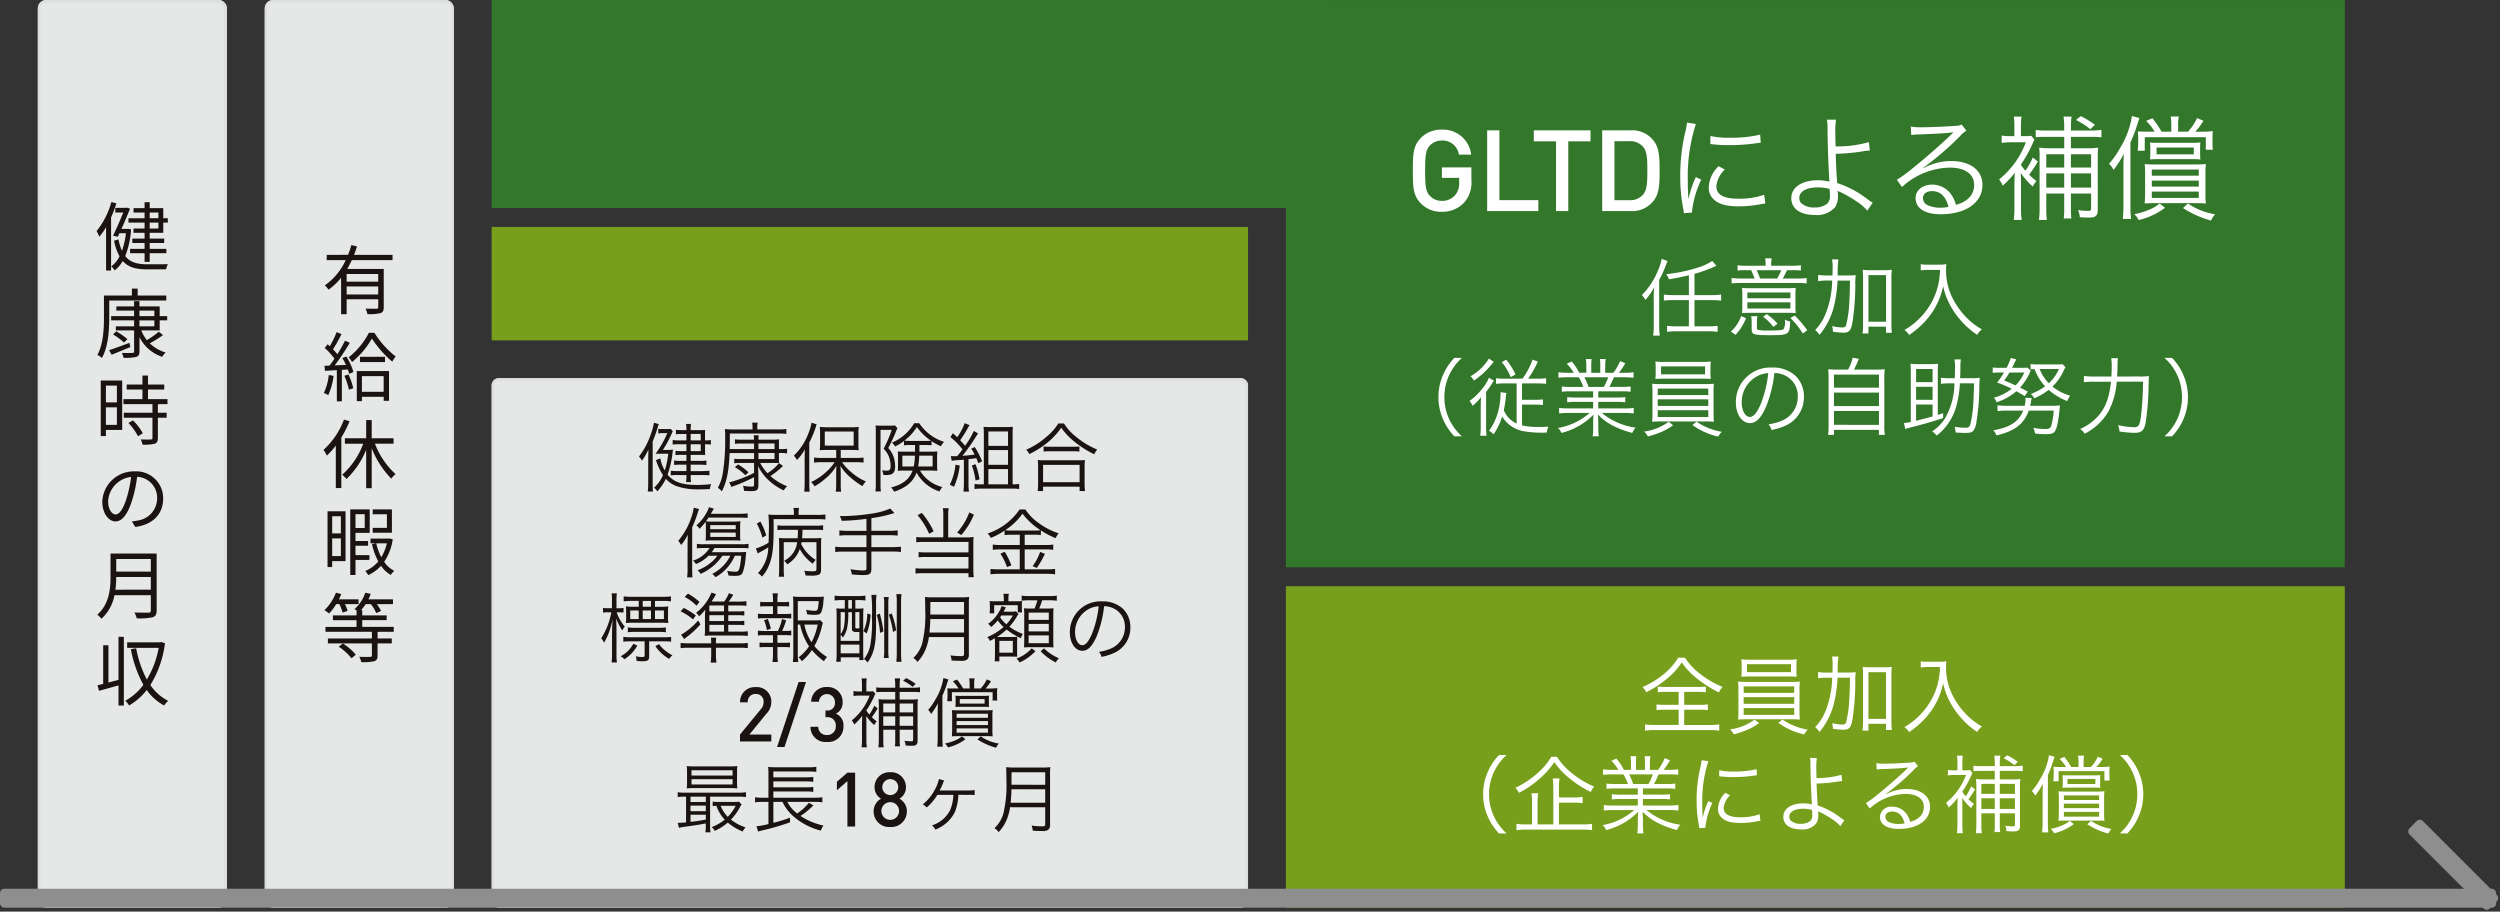
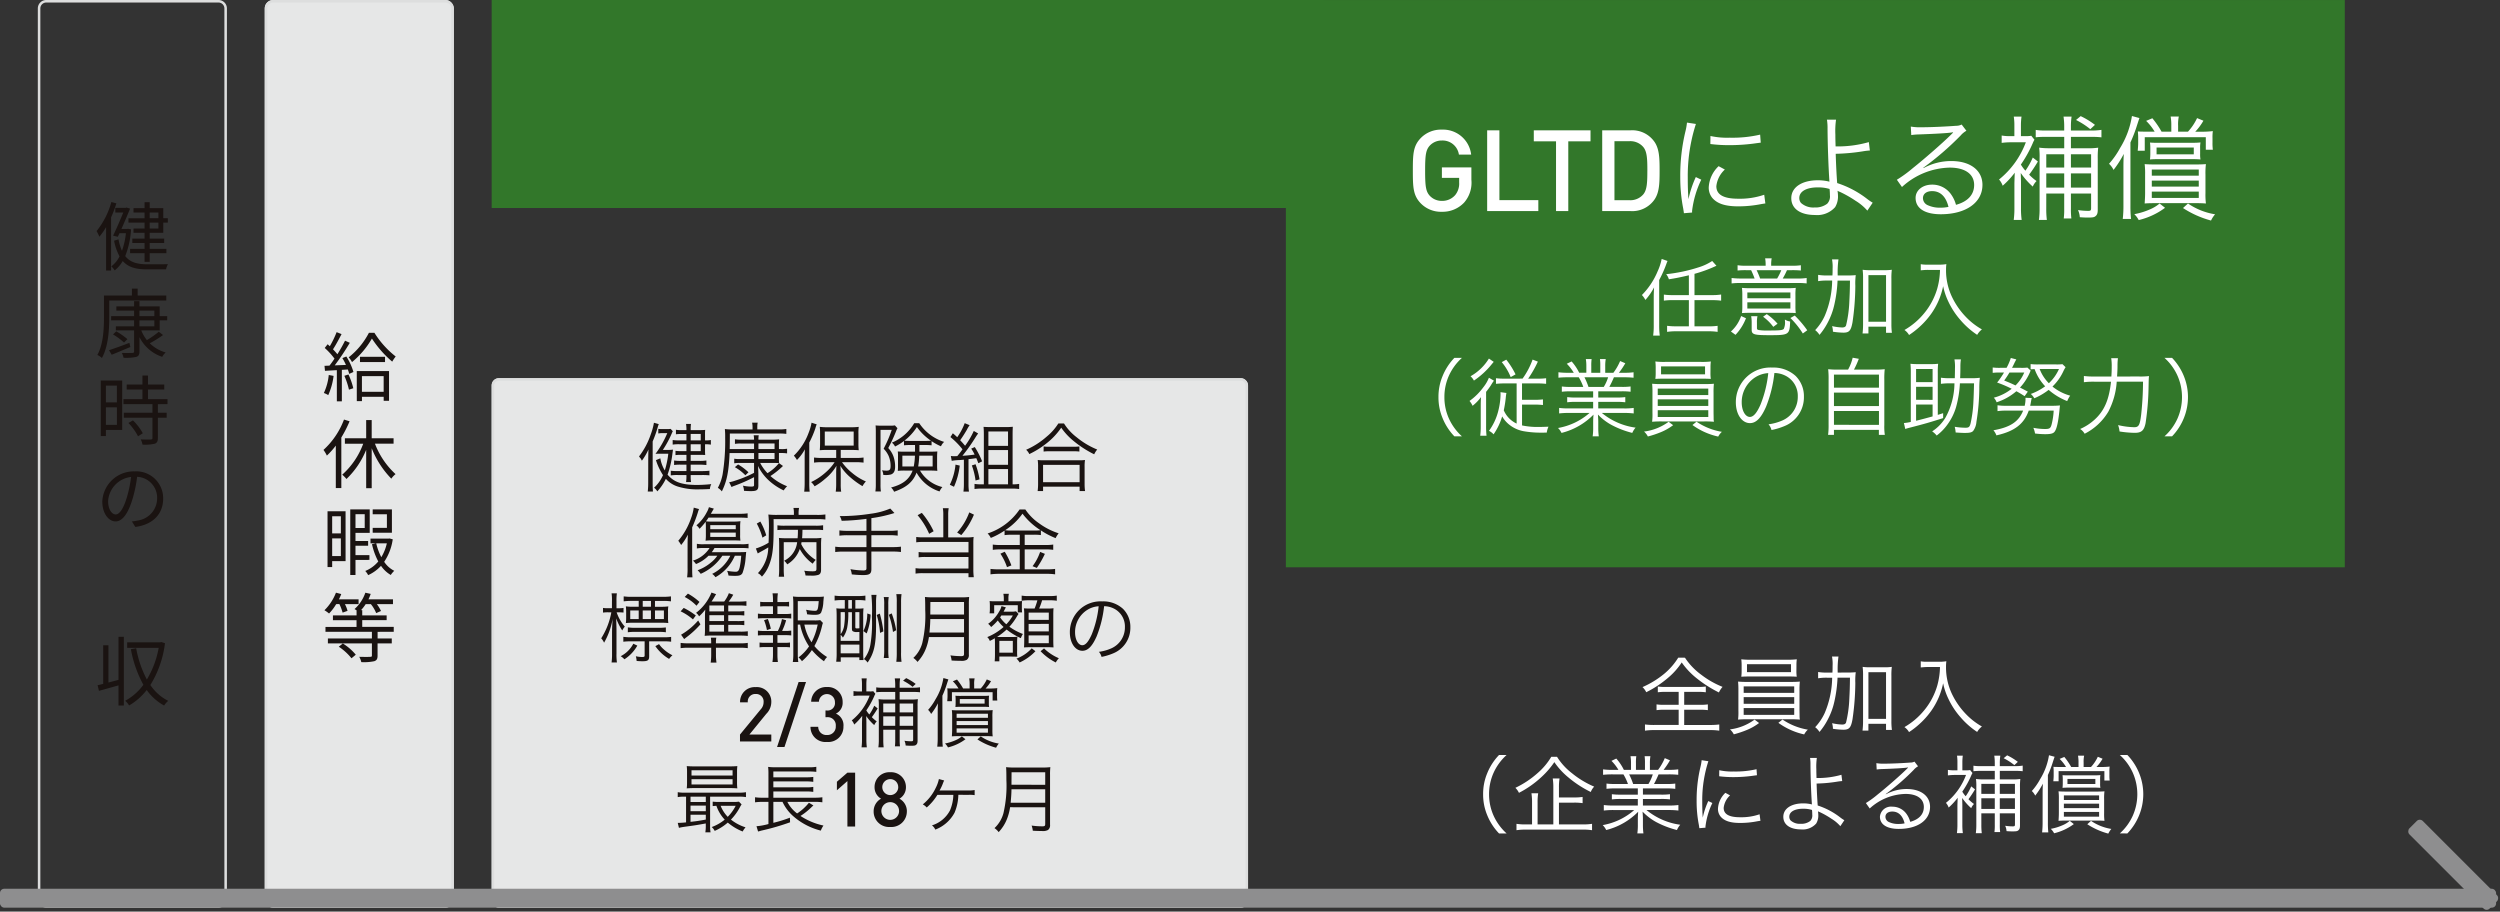
<svg xmlns="http://www.w3.org/2000/svg" width="420" height="153.146" viewBox="0 0 420 153.146">
  <rect x="0" y="0" width="420" height="153.146" fill="#333333" stroke="none" />
  <g transform="translate(-340.157 -324.567)">
    <g transform="translate(556.182 423.049)">
-       <path d="M614.438,368.5V422.51h-177.9V368.5" transform="translate(-436.535 -368.504)" fill="#779f1c" />
      <path d="M8.112.641V2.814H5.724a8.176,8.176,0,0,1-1.33-.071v.972a8.393,8.393,0,0,1,1.33-.071H8.112V6.2H4.052a11.789,11.789,0,0,1-1.6-.086V7.159a10.847,10.847,0,0,1,1.587-.1h9.335a10.577,10.577,0,0,1,1.558.1V6.116a11.615,11.615,0,0,1-1.573.086H9.041V3.643H11.7a8.2,8.2,0,0,1,1.315.071V2.742a8.088,8.088,0,0,1-1.315.071H9.041V.641h2.316a8.305,8.305,0,0,1,1.315.071V-.26a7.915,7.915,0,0,1-1.287.071H5.9A8.023,8.023,0,0,1,4.609-.26V.712A8.5,8.5,0,0,1,5.939.641ZM8.04-5.106A11.182,11.182,0,0,1,5.624-2.347,15.555,15.555,0,0,1,2.036-.16,2.8,2.8,0,0,1,2.665.7a17.812,17.812,0,0,0,3.674-2.43A11.738,11.738,0,0,0,8.626-4.306a12.5,12.5,0,0,0,2.616,2.745,20.272,20.272,0,0,0,3.631,2.3A3.833,3.833,0,0,1,15.488-.2a14.707,14.707,0,0,1-3.531-2,11.147,11.147,0,0,1-2.788-2.9ZM27.9-3.805a7.427,7.427,0,0,1,.057-1.029,11.877,11.877,0,0,1-1.63.071H20.263a11.749,11.749,0,0,1-1.63-.071,8.281,8.281,0,0,1,.057,1.029v.9a7.265,7.265,0,0,1-.057,1c.429-.029.944-.043,1.6-.043h6.1c.658,0,1.187.014,1.615.043a6.874,6.874,0,0,1-.057-1Zm-.915-.2v1.33H19.591v-1.33ZM18.147,3.8a9.894,9.894,0,0,1-.057,1.5,15.983,15.983,0,0,1,1.615-.057h7.148a15.8,15.8,0,0,1,1.615.057c-.029-.272-.043-.386-.043-.486V4.572L28.412,3.8V.469a13.58,13.58,0,0,1,.057-1.558c-.429.043-.9.057-1.615.057H19.705a15.984,15.984,0,0,1-1.615-.057A14.069,14.069,0,0,1,18.147.469Zm.886-4.074h8.492V.812H19.034Zm0,1.8h8.492V2.642H19.034Zm0,1.83h8.492V4.5H19.034ZM20.863,5.3a8.815,8.815,0,0,1-4.131,1.644,2.813,2.813,0,0,1,.643.829,16.644,16.644,0,0,0,2.187-.729,9.211,9.211,0,0,0,2.059-1.172Zm4,.543A11.638,11.638,0,0,0,29.2,7.788a2.927,2.927,0,0,1,.615-.8,10.7,10.7,0,0,1-4.26-1.7ZM34.83-2.6a16.063,16.063,0,0,1,.129-2.7H33.872a6.543,6.543,0,0,1,.1,1.558c0,.443,0,.743-.029,1.144h-.829a8.471,8.471,0,0,1-1.573-.1v1.058a8.519,8.519,0,0,1,1.5-.1H33.9A15.688,15.688,0,0,1,32.643,4.2a8.788,8.788,0,0,1-1.6,2.373,3.248,3.248,0,0,1,.729.8,11.022,11.022,0,0,0,1.444-2.187,11.8,11.8,0,0,0,1.044-2.873,22.381,22.381,0,0,0,.543-4.06h2.087c-.014,1.53-.043,2.33-.114,3.688a19.955,19.955,0,0,1-.543,3.846c-.1.243-.286.343-.672.343A8.643,8.643,0,0,1,33.887,5.9a3.6,3.6,0,0,1,.143.944A12.8,12.8,0,0,0,35.774,7c.986,0,1.287-.329,1.544-1.758a43.805,43.805,0,0,0,.472-6.09,11.275,11.275,0,0,1,.071-1.816,13.938,13.938,0,0,1-1.487.057ZM39.991,6H42.95V7.031h.986a10.227,10.227,0,0,1-.086-1.4V-2.061a10.817,10.817,0,0,1,.071-1.5,8.217,8.217,0,0,1-1.244.071h-2.4a8.186,8.186,0,0,1-1.258-.071,11.07,11.07,0,0,1,.071,1.5V5.515A13.2,13.2,0,0,1,39,7.145h.986Zm0-8.663H42.95V5.172H39.991Zm12.023-.872a12.429,12.429,0,0,1-.457,3.116,11.567,11.567,0,0,1-2.2,4.16,11.991,11.991,0,0,1-3.317,2.816,2.564,2.564,0,0,1,.772.843,13.526,13.526,0,0,0,1.8-1.4,13.581,13.581,0,0,0,1.93-2.173,12.315,12.315,0,0,0,2-4.632,11.264,11.264,0,0,0,.9,2.645,13.151,13.151,0,0,0,2.044,3.088,13.4,13.4,0,0,0,2.773,2.445,3.155,3.155,0,0,1,.8-.915,11.636,11.636,0,0,1-2.673-2.073,12.777,12.777,0,0,1-2.144-2.959,10.425,10.425,0,0,1-1.215-4.989,7.4,7.4,0,0,1,.057-.944,6.8,6.8,0,0,1-1.33.086H49.869a5.366,5.366,0,0,1-1.086-.071v1.029c.472-.043.815-.071,1.086-.071ZM-20.794,24.424a9.04,9.04,0,0,1-2.173-2.959,8.668,8.668,0,0,1-.772-3.631,8.668,8.668,0,0,1,.772-3.631,9.04,9.04,0,0,1,2.173-2.959h-1.272a9.622,9.622,0,0,0-1.987,3.074,8.965,8.965,0,0,0-.686,3.517,8.965,8.965,0,0,0,.686,3.517,9.622,9.622,0,0,0,1.987,3.074ZM-12,22.909v-3.66h2.516a9.44,9.44,0,0,1,1.458.086V18.291a8.825,8.825,0,0,1-1.458.086H-12V16.733a8.951,8.951,0,0,1,.1-1.544h-1.144a9.358,9.358,0,0,1,.1,1.558v6.161h-2.645V19.263a9.507,9.507,0,0,1,.1-1.587H-16.62a9.971,9.971,0,0,1,.1,1.587v3.645h-1.015a9.144,9.144,0,0,1-1.6-.1v1.072a9.929,9.929,0,0,1,1.644-.1h9.421a9.965,9.965,0,0,1,1.63.1V22.809a9.85,9.85,0,0,1-1.63.1Zm-1.287-11.365a11,11,0,0,1-2.273,2.716,15.665,15.665,0,0,1-3.76,2.5,3.079,3.079,0,0,1,.6.843,16.763,16.763,0,0,0,3.86-2.73,13.994,13.994,0,0,0,2.087-2.43,12.1,12.1,0,0,0,2.359,2.573,18.258,18.258,0,0,0,3.76,2.445,2.75,2.75,0,0,1,.572-.9,15.38,15.38,0,0,1-3.7-2.23,10.444,10.444,0,0,1-2.545-2.788ZM1.25,16.861v1.044H-1.581a10.893,10.893,0,0,1-1.53-.071v.872a10.893,10.893,0,0,1,1.53-.071H1.25v1.1h-4.1a10.907,10.907,0,0,1-1.615-.086v.929a13.442,13.442,0,0,1,1.615-.086h3.5a10.84,10.84,0,0,1-5.3,2.53,2.978,2.978,0,0,1,.586.829,11.366,11.366,0,0,0,5.375-3.074c-.043.558-.057.872-.057,1.2v.944a9.446,9.446,0,0,1-.086,1.5H2.193a10.826,10.826,0,0,1-.086-1.487v-.958c0-.315-.014-.572-.057-1.215a9.365,9.365,0,0,0,2.273,1.744,15.326,15.326,0,0,0,3.5,1.344,3.323,3.323,0,0,1,.558-.886,11.3,11.3,0,0,1-5.675-2.473H6.453a13.612,13.612,0,0,1,1.615.086v-.929a10.737,10.737,0,0,1-1.63.086H2.107v-1.1h3a11.12,11.12,0,0,1,1.544.071v-.872a10.749,10.749,0,0,1-1.544.071h-3V16.861H6a11.247,11.247,0,0,1,1.544.071v-.886A10.749,10.749,0,0,1,6,16.118H3.966A16.285,16.285,0,0,0,4.738,14.5H6.425a15.245,15.245,0,0,1,1.615.071v-.915a11.086,11.086,0,0,1-1.6.086H5.581a14.212,14.212,0,0,0,1.072-1.6l-.872-.372a9.186,9.186,0,0,1-1.129,1.973H3.28v-1.1a6.689,6.689,0,0,1,.086-1.2H2.393A8.308,8.308,0,0,1,2.45,12.63v1.115H.935V12.63a8.055,8.055,0,0,1,.057-1.187H.02a6.913,6.913,0,0,1,.086,1.2v1.1h-1.2a8.49,8.49,0,0,0-1.272-1.9l-.815.386A7.5,7.5,0,0,1-2.01,13.745H-3a11.134,11.134,0,0,1-1.587-.086v.915A15.245,15.245,0,0,1-2.968,14.5h1.8a8.618,8.618,0,0,1,.758,1.615H-2.482a10.406,10.406,0,0,1-1.53-.071v.886a11.144,11.144,0,0,1,1.53-.071Zm-.786-.743A11.751,11.751,0,0,0-.209,14.5H3.766a7.34,7.34,0,0,1-.729,1.615Zm11.508-4a7.96,7.96,0,0,1-.2,1.144,23.65,23.65,0,0,0-.643,5.661,20.49,20.49,0,0,0,.372,4.046c.043.272.057.343.086.572l1.029-.086v-.214a12.461,12.461,0,0,1,1.158-3.931l-.686-.329a13.282,13.282,0,0,0-.929,2.788c-.057-.758-.086-1.6-.086-2.716a21.134,21.134,0,0,1,.429-4.475,20.313,20.313,0,0,1,.6-2.287Zm2.945,2.7a19.041,19.041,0,0,0,2.287.143,24.133,24.133,0,0,0,3.074-.186q.944-.129.986-.129l-.071-1.015a15.34,15.34,0,0,1-3.831.386,9.709,9.709,0,0,1-2.43-.214ZM15.96,17.6a3.949,3.949,0,0,0-1.244,2.659,2.021,2.021,0,0,0,.429,1.315c.615.743,1.644,1.086,3.274,1.086a14.749,14.749,0,0,0,2.931-.286c.286-.043.315-.057.5-.071l-.143-1.1a9.408,9.408,0,0,1-3.288.5c-1.844,0-2.745-.515-2.745-1.573a3.321,3.321,0,0,1,1.072-2.1Zm14.224-5.861a6.572,6.572,0,0,1,.071,1.158c.014,2.044.114,4.8.229,6.447v.086a.4.4,0,0,1,.014.129c-.043-.029-.043-.029-.071-.029-.057,0-.057-.014-.129-.029a6.163,6.163,0,0,0-1.244-.129c-2.03,0-3.36.886-3.36,2.259,0,1.315,1.129,2.116,2.974,2.116a3.021,3.021,0,0,0,2.545-.986,2.561,2.561,0,0,0,.357-1.444,4.085,4.085,0,0,0-.057-.615,2.776,2.776,0,0,0,.343.157,14.381,14.381,0,0,1,1.93,1.1,6.326,6.326,0,0,1,1.487,1.244l.672-1a6.552,6.552,0,0,1-.658-.443,12.356,12.356,0,0,0-3.817-2.03c-.071-.915-.143-2.3-.186-3.688a24.682,24.682,0,0,0,3.445-.315,7.951,7.951,0,0,1,.858-.1l-.129-1.058a14.23,14.23,0,0,1-4.189.543c-.029-1.015-.029-1.172-.029-1.487a10.259,10.259,0,0,1,.086-1.887Zm.329,8.735a7.64,7.64,0,0,1,.043.786,1.326,1.326,0,0,1-.343,1.072,2.415,2.415,0,0,1-1.587.472,2.307,2.307,0,0,1-1.715-.572.97.97,0,0,1-.214-.615c0-.829.886-1.344,2.345-1.344A4.869,4.869,0,0,1,30.513,20.478Zm10.865-6.79a7.043,7.043,0,0,1,.772-.071c2.173-.071,3.888-.172,4.346-.257a.553.553,0,0,1,.129-.014l.029.029-.057.057-.057.057-.2.2c-.986.972-3.245,2.959-4.775,4.174a15.927,15.927,0,0,1-2,1.458l.643.915a9.174,9.174,0,0,1,6.019-2.445c1.93,0,3.074.815,3.074,2.187,0,1.215-.786,2.087-2.287,2.5a4.092,4.092,0,0,0-.658-1.372,2.879,2.879,0,0,0-2.359-1.172,1.857,1.857,0,0,0-2.073,1.673c0,1.315,1.158,2.059,3.174,2.059,3.174,0,5.247-1.472,5.247-3.7,0-1.83-1.53-3-3.917-3a7.243,7.243,0,0,0-3.5.886l-.029-.043a36.683,36.683,0,0,0,4.7-4.06,2.638,2.638,0,0,1,.729-.6l-.6-.786a1.462,1.462,0,0,1-.686.157c-1.287.1-3.188.186-4.375.186a6.6,6.6,0,0,1-1.344-.086Zm4.689,9.049a5.147,5.147,0,0,1-1.044.1,3.653,3.653,0,0,1-1.6-.329.975.975,0,0,1-.572-.872c0-.543.443-.886,1.158-.886C45.037,20.75,45.752,21.436,46.067,22.737ZM57.26,16.518a9.263,9.263,0,0,1-.929,1.658,5.091,5.091,0,0,1-.572-.772,15.634,15.634,0,0,0,1.487-2.673,3.181,3.181,0,0,1,.229-.457l-.4-.5a3.1,3.1,0,0,1-.672.043h-.629V12.43a7.919,7.919,0,0,1,.071-1.072h-.972a7.083,7.083,0,0,1,.071,1.086v1.372h-.486a5.34,5.34,0,0,1-1.115-.071v.929A8.8,8.8,0,0,1,54.5,14.6h1.887a10.922,10.922,0,0,1-3.374,4.689,2.348,2.348,0,0,1,.457.786,10.878,10.878,0,0,0,1.515-1.644c-.014.386-.043,1.229-.043,1.415v3.059a10.9,10.9,0,0,1-.086,1.472h1a10.262,10.262,0,0,1-.086-1.487v-3.3c0-.143-.014-.515-.029-1.129a9.454,9.454,0,0,0,1.515,1.715,2.161,2.161,0,0,1,.472-.7,6.713,6.713,0,0,1-.929-.8,18.472,18.472,0,0,0,1.1-1.658Zm1.7,4.532H61.22v1.9a9.24,9.24,0,0,1-.057,1.244h.958a9.621,9.621,0,0,1-.057-1.258V21.05h2.545v1.83c0,.3-.057.357-.372.357a8.887,8.887,0,0,1-1.272-.1,2.464,2.464,0,0,1,.229.9c.429.029.643.043.972.043.643,0,.843-.029,1.015-.186.2-.157.272-.386.272-.8V16.661a10.752,10.752,0,0,1,.057-1.387,8.462,8.462,0,0,1-1.358.071H62.064v-1.43h2.573a9.726,9.726,0,0,1,1.272.057V13.03a7.771,7.771,0,0,1-1.258.086H62.064v-.443a8.552,8.552,0,0,1,.086-1.315H61.134a8.614,8.614,0,0,1,.086,1.3v.457H58.79a6.47,6.47,0,0,1-1.158-.071v.929a9.018,9.018,0,0,1,1.129-.057H61.22v1.43h-1.8a9.256,9.256,0,0,1-1.358-.071,9.436,9.436,0,0,1,.057,1.358v6.29a10.24,10.24,0,0,1-.086,1.458h1a11.334,11.334,0,0,1-.071-1.472Zm0-.743V18.52H61.22v1.787Zm0-2.53V16.1H61.22v1.673Zm3.1,2.53V18.52h2.545v1.787Zm0-2.53V16.1h2.545v1.673ZM65.094,12.4a9.766,9.766,0,0,0-1.8-1.1l-.586.486a9.858,9.858,0,0,1,1.8,1.158Zm10.193.858H74.058A11.216,11.216,0,0,0,72.9,11.572l-.786.329a6.6,6.6,0,0,1,1.072,1.358H72.4c-.786,0-1,0-1.33-.029a7.342,7.342,0,0,1,.043.915V14.7c0,.3-.029.643-.057.958h.886v-1.7h7.691v1.573h.886a6.635,6.635,0,0,1-.043-.9v-.543a5.757,5.757,0,0,1,.043-.9,11.018,11.018,0,0,1-1.53.071H78.3a7.127,7.127,0,0,0,1.029-1.387l-.8-.329a6.658,6.658,0,0,1-1.144,1.715H76.145V12.53a4.927,4.927,0,0,1,.086-1.172H75.2a6.133,6.133,0,0,1,.086,1.172Zm-6.033,9.278a14.224,14.224,0,0,1-.086,1.715h1.044a15.151,15.151,0,0,1-.071-1.687V14.617a17.606,17.606,0,0,0,.843-2.216c.143-.443.2-.615.286-.858l-.944-.257A10.805,10.805,0,0,1,68.84,15.3a10.329,10.329,0,0,1-1.4,2,2.471,2.471,0,0,1,.572.772A12.7,12.7,0,0,0,69.3,16.061c-.029.586-.043,1-.043,1.73Zm3.388-6.5a6.423,6.423,0,0,1-.043.729c.3-.029.658-.043,1.187-.043H77.76c.515,0,.9.014,1.2.043a3.924,3.924,0,0,1-.043-.729v-.7a4,4,0,0,1,.043-.715,9.934,9.934,0,0,1-1.172.043H73.772a11.025,11.025,0,0,1-1.172-.029,5.336,5.336,0,0,1,.043.715Zm.786-.772h4.689v.858H73.429Zm4.989,7c.529,0,.815.014,1.229.043a8.877,8.877,0,0,1-.057-1.3V18.663a9.112,9.112,0,0,1,.057-1.315c-.357.029-.715.043-1.272.043H73.186c-.543,0-.915-.014-1.258-.043a9.774,9.774,0,0,1,.057,1.315v2.33c0,.457-.029.9-.057,1.315.314-.029.729-.043,1.272-.043Zm-5.59-4.232h5.918v.772H72.828Zm0,1.387h5.918v.758H72.828Zm0,1.387h5.918v.8H72.828ZM76.76,22.88a12.234,12.234,0,0,0,3.531,1.573,3.4,3.4,0,0,1,.515-.786,8.3,8.3,0,0,1-3.417-1.358Zm-2.945-.572a4.629,4.629,0,0,1-1.158.715,8.718,8.718,0,0,1-2.03.629,2.889,2.889,0,0,1,.558.743A9.035,9.035,0,0,0,74.5,22.851Zm9.678,2.116A9.622,9.622,0,0,0,85.48,21.35a9.355,9.355,0,0,0,0-7.034,9.622,9.622,0,0,0-1.987-3.074H82.221A8.9,8.9,0,0,1,84.394,14.2a8.926,8.926,0,0,1,0,7.262,8.9,8.9,0,0,1-2.173,2.959Z" transform="translate(57.879 17.112)" fill="#fff" />
    </g>
    <g transform="translate(556.182 324.567)">
      <path d="M436.535,419.872v-95.3h177.9v95.3" transform="translate(-436.535 -324.567)" fill="#32772a" />
      <path d="M13.984.793h-2.73A9.911,9.911,0,0,1,9.781.707V1.722a10.46,10.46,0,0,1,1.472-.086h2.73v4.4H11.868a11.013,11.013,0,0,1-1.544-.086V6.969a10.509,10.509,0,0,1,1.544-.1h5.4a10.509,10.509,0,0,1,1.544.1V5.954a11.155,11.155,0,0,1-1.544.086H14.927v-4.4h2.988a10.826,10.826,0,0,1,1.487.086V.693a9.118,9.118,0,0,1-1.487.1H14.927V-2.781a22.5,22.5,0,0,0,3.688-1.358l-.715-.8a8.853,8.853,0,0,1-2.259,1.058,26.387,26.387,0,0,1-5.475,1.158,2.38,2.38,0,0,1,.457.858c1.129-.172,1.959-.343,3.359-.672ZM8.08,5.853A11.692,11.692,0,0,1,7.98,7.6H9.095a12.462,12.462,0,0,1-.1-1.715v-7.62a20.7,20.7,0,0,0,1.229-2.773A4.45,4.45,0,0,1,10.4-4.94l-.986-.343A9.423,9.423,0,0,1,8.737-3.21,12.456,12.456,0,0,1,6.093.778a3.923,3.923,0,0,1,.586.829A10.07,10.07,0,0,0,8.137-.508C8.094.264,8.08.721,8.08,1.279Zm18.8-9.993h-3.3a8.348,8.348,0,0,1-1.415-.086v.886a12.879,12.879,0,0,1,1.4-.057h.872a13.433,13.433,0,0,1,.586,1.4H22.876a12.107,12.107,0,0,1-1.715-.086v.915a11.931,11.931,0,0,1,1.687-.071h9.235a11.805,11.805,0,0,1,1.687.071v-.915a9.474,9.474,0,0,1-1.673.086H29.752a12.657,12.657,0,0,0,.715-1.4h.843a14.641,14.641,0,0,1,1.487.057v-.886a9.148,9.148,0,0,1-1.472.086H27.808v-.272a5.464,5.464,0,0,1,.086-.972h-1.1a5.837,5.837,0,0,1,.086.972Zm-.929,2.144a13.388,13.388,0,0,0-.586-1.4h4.146a9.855,9.855,0,0,1-.7,1.4Zm4.46,5.761c.515,0,1.172.014,1.53.043a9.071,9.071,0,0,1-.057-1.2V.821a8.841,8.841,0,0,1,.057-1.244,14.6,14.6,0,0,1-1.615.057H24.477A14.876,14.876,0,0,1,22.9-.422,9.761,9.761,0,0,1,22.962.836v1.8A8.209,8.209,0,0,1,22.9,3.809c.472-.029.886-.043,1.573-.043ZM23.805.35h7.234v.972H23.805Zm0,1.658h7.234V3.052H23.805ZM21.818,7.469a8.5,8.5,0,0,0,1.758-2.788l-.815-.372a6.18,6.18,0,0,1-1.715,2.6Zm3.6-2.044a4.627,4.627,0,0,1,.086-1.086H24.448a6.088,6.088,0,0,1,.086,1.086V6.611c0,.8.386.915,3.016.915,3.245,0,3.36-.071,3.445-2.3a2.146,2.146,0,0,1-.886-.329,1.392,1.392,0,0,1,.014.229,2.576,2.576,0,0,1-.2,1.344c-.229.229-.7.272-2.659.272a8.4,8.4,0,0,1-1.558-.086c-.229-.057-.286-.129-.286-.315ZM33.869,6.7a17.841,17.841,0,0,0-2.1-2.473l-.729.415a14.228,14.228,0,0,1,2.087,2.6ZM28.88,5.6a9.4,9.4,0,0,0-1.816-1.615l-.615.443a7.734,7.734,0,0,1,1.715,1.7ZM38.987-2.51a16.063,16.063,0,0,1,.129-2.7H38.029a6.543,6.543,0,0,1,.1,1.558c0,.443,0,.743-.029,1.144h-.829a8.471,8.471,0,0,1-1.573-.1v1.058a8.519,8.519,0,0,1,1.5-.1h.858A15.688,15.688,0,0,1,36.8,4.3a8.789,8.789,0,0,1-1.6,2.373,3.248,3.248,0,0,1,.729.8,11.022,11.022,0,0,0,1.444-2.187,11.8,11.8,0,0,0,1.044-2.873,22.381,22.381,0,0,0,.543-4.06h2.087c-.014,1.53-.043,2.33-.114,3.688a19.955,19.955,0,0,1-.543,3.846c-.1.243-.286.343-.672.343A8.643,8.643,0,0,1,38.044,6a3.6,3.6,0,0,1,.143.944,12.8,12.8,0,0,0,1.744.157c.986,0,1.287-.329,1.544-1.758a43.806,43.806,0,0,0,.472-6.09,11.275,11.275,0,0,1,.071-1.816,13.938,13.938,0,0,1-1.487.057ZM44.148,6.1h2.959V7.126h.986a10.227,10.227,0,0,1-.086-1.4V-1.966a10.817,10.817,0,0,1,.071-1.5,8.217,8.217,0,0,1-1.244.071h-2.4a8.186,8.186,0,0,1-1.258-.071,11.071,11.071,0,0,1,.071,1.5V5.61a13.2,13.2,0,0,1-.086,1.63h.986Zm0-8.663h2.959V5.267H44.148Zm12.023-.872a12.429,12.429,0,0,1-.457,3.116,11.567,11.567,0,0,1-2.2,4.16A11.991,11.991,0,0,1,50.2,6.654a2.564,2.564,0,0,1,.772.843,13.526,13.526,0,0,0,1.8-1.4A13.581,13.581,0,0,0,54.7,3.924a12.315,12.315,0,0,0,2-4.632,11.264,11.264,0,0,0,.9,2.645,13.151,13.151,0,0,0,2.044,3.088,13.4,13.4,0,0,0,2.773,2.445,3.155,3.155,0,0,1,.8-.915,11.636,11.636,0,0,1-2.673-2.073A12.777,12.777,0,0,1,58.4,1.522a10.425,10.425,0,0,1-1.215-4.989,7.4,7.4,0,0,1,.057-.944,6.805,6.805,0,0,1-1.33.086H54.026A5.366,5.366,0,0,1,52.94-4.4v1.029c.472-.043.815-.071,1.086-.071ZM-24.143,24.519a9.04,9.04,0,0,1-2.173-2.959,8.668,8.668,0,0,1-.772-3.631,8.668,8.668,0,0,1,.772-3.631,9.04,9.04,0,0,1,2.173-2.959h-1.272A9.622,9.622,0,0,0-27.4,14.412a8.965,8.965,0,0,0-.686,3.517,8.965,8.965,0,0,0,.686,3.517,9.622,9.622,0,0,0,1.987,3.074Zm7.062-9.693a9.167,9.167,0,0,1-1.344-.071V15.7a12.661,12.661,0,0,1,1.372-.071h2.1v6.748a4.33,4.33,0,0,1-2.159-2.23,19.571,19.571,0,0,0,.329-2.073,7.55,7.55,0,0,1,.114-.843l-1-.129c.014.186.014.243.014.429a12.234,12.234,0,0,1-.4,2.788A9.624,9.624,0,0,1-19.6,23.6a2.357,2.357,0,0,1,.772.586,10.7,10.7,0,0,0,1.444-3.016,4.915,4.915,0,0,0,.815,1.058,5.41,5.41,0,0,0,2.788,1.43,16.538,16.538,0,0,0,2.931.243c.272,0,.529,0,.958-.014A3.4,3.4,0,0,1-9.6,22.9c-.8.029-1.244.043-1.63.043a12.592,12.592,0,0,1-2.816-.257v-3.5h2.2a12.162,12.162,0,0,1,1.315.071v-.944a11.293,11.293,0,0,1-1.3.071H-14.05V15.627h2.673A13.741,13.741,0,0,1-10,15.7v-.944a9.167,9.167,0,0,1-1.344.071h-1.673a18.136,18.136,0,0,0,1.63-2.859l-.886-.343a12.852,12.852,0,0,1-1.687,3.2Zm-2.53-3.374A8.476,8.476,0,0,1-22.7,14.426a2.641,2.641,0,0,1,.572.729,13.6,13.6,0,0,0,2.988-2.745c.243-.286.243-.3.343-.4Zm2.159.6a9.525,9.525,0,0,1,1.5,2.516l.815-.457a12.981,12.981,0,0,0-1.558-2.473Zm-3.531,10.708a12.9,12.9,0,0,1-.086,1.658h1.058a13.409,13.409,0,0,1-.071-1.673v-5.7a13.289,13.289,0,0,0,.815-1.115,7.072,7.072,0,0,1,.5-.758l-.843-.5a6.113,6.113,0,0,1-.915,1.573,10.36,10.36,0,0,1-2.345,2.33,3.42,3.42,0,0,1,.515.815,7.633,7.633,0,0,0,1.415-1.458c-.043.743-.043,1.044-.043,1.673Zm18.885-5.8V18H-4.929a10.893,10.893,0,0,1-1.53-.071V18.8a10.893,10.893,0,0,1,1.53-.071H-2.1v1.1H-6.2a10.908,10.908,0,0,1-1.615-.086v.929A13.442,13.442,0,0,1-6.2,20.588h3.5A10.84,10.84,0,0,1-8,23.118a2.979,2.979,0,0,1,.586.829,11.366,11.366,0,0,0,5.375-3.074c-.043.558-.057.872-.057,1.2v.944a9.446,9.446,0,0,1-.086,1.5h1.029a10.826,10.826,0,0,1-.086-1.487v-.958c0-.315-.014-.572-.057-1.215A9.365,9.365,0,0,0,.975,22.6a15.326,15.326,0,0,0,3.5,1.344,3.323,3.323,0,0,1,.558-.886A11.3,11.3,0,0,1-.641,20.588H3.1a13.612,13.612,0,0,1,1.615.086v-.929a10.737,10.737,0,0,1-1.63.086H-1.241v-1.1h3A11.12,11.12,0,0,1,3.3,18.8v-.872A10.748,10.748,0,0,1,1.761,18h-3V16.956H2.647a11.247,11.247,0,0,1,1.544.071v-.886a10.748,10.748,0,0,1-1.544.071H.617A16.286,16.286,0,0,0,1.389,14.6H3.076a15.245,15.245,0,0,1,1.615.071v-.915a11.086,11.086,0,0,1-1.6.086H2.233a14.212,14.212,0,0,0,1.072-1.6l-.872-.372A9.186,9.186,0,0,1,1.3,13.84H-.069v-1.1a6.69,6.69,0,0,1,.086-1.2H-.955A8.308,8.308,0,0,1-.9,12.725V13.84H-2.413V12.725a8.055,8.055,0,0,1,.057-1.187h-.972a6.913,6.913,0,0,1,.086,1.2v1.1h-1.2a8.49,8.49,0,0,0-1.272-1.9l-.815.386A7.5,7.5,0,0,1-5.358,13.84h-.986a11.134,11.134,0,0,1-1.587-.086v.915A15.246,15.246,0,0,1-6.316,14.6h1.8a8.617,8.617,0,0,1,.758,1.615H-5.83a10.405,10.405,0,0,1-1.53-.071v.886a11.144,11.144,0,0,1,1.53-.071Zm-.786-.743A11.75,11.75,0,0,0-3.557,14.6H.417a7.34,7.34,0,0,1-.729,1.615Zm20.5-3.245a7.427,7.427,0,0,1,.057-1.029,11.877,11.877,0,0,1-1.63.071H9.981a11.749,11.749,0,0,1-1.63-.071,8.281,8.281,0,0,1,.057,1.029v.9a7.264,7.264,0,0,1-.057,1c.429-.029.944-.043,1.6-.043h6.1c.658,0,1.187.014,1.615.043a6.874,6.874,0,0,1-.057-1Zm-.915-.2V14.1H9.309v-1.33ZM7.865,20.573a9.9,9.9,0,0,1-.057,1.5,15.983,15.983,0,0,1,1.615-.057h7.148a15.8,15.8,0,0,1,1.615.057c-.029-.272-.043-.386-.043-.486v-.243l-.014-.772V17.242a13.58,13.58,0,0,1,.057-1.558c-.429.043-.9.057-1.615.057H9.424a15.983,15.983,0,0,1-1.615-.057,14.069,14.069,0,0,1,.057,1.558ZM8.752,16.5h8.492v1.086H8.752Zm0,1.8h8.492v1.115H8.752Zm0,1.83h8.492v1.144H8.752Zm1.83,1.944A8.815,8.815,0,0,1,6.45,23.718a2.813,2.813,0,0,1,.643.829,16.643,16.643,0,0,0,2.187-.729,9.211,9.211,0,0,0,2.059-1.172Zm4,.543a11.638,11.638,0,0,0,4.332,1.944,2.927,2.927,0,0,1,.615-.8,10.7,10.7,0,0,1-4.26-1.7Zm13.767-8.735a4.114,4.114,0,0,1,1.658.357,3.769,3.769,0,0,1,2.273,3.588,4.315,4.315,0,0,1-2.53,4,8.569,8.569,0,0,1-2.387.672,2.272,2.272,0,0,1,.5.958,11.059,11.059,0,0,0,2.173-.658,5.205,5.205,0,0,0,3.274-4.932,4.785,4.785,0,0,0-1.387-3.488,5.534,5.534,0,0,0-3.931-1.415,5.806,5.806,0,0,0-6.119,5.847c0,2,1.015,3.488,2.373,3.488,1.029,0,1.873-.858,2.7-2.745A21.43,21.43,0,0,0,28.351,13.883Zm-1.029.014a19.635,19.635,0,0,1-1.3,5.289c-.615,1.4-1.187,2.073-1.787,2.073-.772,0-1.372-1.058-1.372-2.43a4.944,4.944,0,0,1,2.33-4.26A4.515,4.515,0,0,1,27.322,13.9Zm11.751-.586a13.521,13.521,0,0,1-1.687-.071,14.493,14.493,0,0,1,.071,1.773V22.6a11.683,11.683,0,0,1-.086,1.673h.986v-.843h7.548v.843h1a9.191,9.191,0,0,1-.086-1.658V15.012a13.792,13.792,0,0,1,.071-1.773,14.144,14.144,0,0,1-1.73.071H41.718a15.171,15.171,0,0,0,.815-1.816L41.5,11.31a7.624,7.624,0,0,1-.772,2Zm-.715.843h7.562v2.187H38.358Zm0,3.016h7.562V19.43H38.358Zm0,3.088h7.562v2.33H38.358Zm21.2-5.5c.029-.672.043-1.244.043-2.044a7.215,7.215,0,0,1,.086-1.115H58.6a7.187,7.187,0,0,1,.086,1.5c0,.572-.014,1.072-.029,1.658h-.829a10.621,10.621,0,0,1-1.5-.086V15.7a11.045,11.045,0,0,1,1.472-.086h.8a12.218,12.218,0,0,1-1.53,5.8,7.191,7.191,0,0,1-2.216,2.273,3.247,3.247,0,0,1,.758.7,8.508,8.508,0,0,0,1.916-2A9.331,9.331,0,0,0,58.873,19.6a18.291,18.291,0,0,0,.643-3.989h2.373c-.043,1.73-.057,2.159-.1,2.974a21.108,21.108,0,0,1-.486,3.788c-.157.586-.3.7-.858.7a11.633,11.633,0,0,1-1.8-.157,5.357,5.357,0,0,1,.157.958c1.144.071,1.144.071,1.615.071.743,0,1.072-.086,1.315-.315a2.945,2.945,0,0,0,.558-1.53,36.6,36.6,0,0,0,.486-5.575,16.469,16.469,0,0,1,.086-1.844,9.5,9.5,0,0,1-1.358.071ZM55.8,20.916V13.9a14.2,14.2,0,0,1,.057-1.573,8.314,8.314,0,0,1-1.129.057H52.354a8.409,8.409,0,0,1-1.144-.057,14.876,14.876,0,0,1,.057,1.573V22.1a7.961,7.961,0,0,1-1.158.186l.229,1a7.023,7.023,0,0,1,.729-.214c2.6-.672,3.245-.858,5.633-1.615v-.829Zm-3.645-1.744h2.773v2c-.986.272-1.83.5-2.773.729Zm0-.786V16.2h2.773v2.187Zm0-2.974v-2.2h2.773v2.2Zm19.171,3.974c.029-.157.043-.229.071-.357.143-.786.143-.786.186-.944l-1.058-.043a1.308,1.308,0,0,1,.014.229,4.765,4.765,0,0,1-.143,1.115H67.307a8.908,8.908,0,0,1-1.472-.086v.986a9.522,9.522,0,0,1,1.472-.086h2.831c-.743,1.858-2.159,2.8-4.989,3.3a2.822,2.822,0,0,1,.5.858c3.045-.686,4.632-1.9,5.432-4.16H75.27a11.635,11.635,0,0,1-.357,2.359c-.172.615-.343.729-1.1.729a10.106,10.106,0,0,1-1.959-.2,3.994,3.994,0,0,1,.286.958,14.717,14.717,0,0,0,1.673.114c.915,0,1.344-.1,1.587-.386.372-.443.629-1.558.843-3.645.043-.457.071-.729.086-.8a12.824,12.824,0,0,1-1.472.057Zm-.4-2.373c-.743-.4-.944-.5-1.315-.686A8.882,8.882,0,0,0,71.4,13.468l-.543-.5a7.688,7.688,0,0,1-1.058.043h-1.53c.172-.315.243-.472.329-.643a8.509,8.509,0,0,1,.4-.772l-.929-.243a8.916,8.916,0,0,1-.715,1.658h-1.1a9,9,0,0,1-1.229-.057v.9a9.9,9.9,0,0,1,1.172-.057h.729a14.059,14.059,0,0,1-1.158,1.687,19.33,19.33,0,0,1,2.445,1.044,8.123,8.123,0,0,1-3,1.5,2.335,2.335,0,0,1,.472.772,9.681,9.681,0,0,0,3.317-1.858c.5.272.715.4,1.387.829Zm-.6-3.217a6.626,6.626,0,0,1-1.472,2.173c-.729-.357-1.1-.5-1.9-.829a12.848,12.848,0,0,0,.886-1.344Zm6.419-1.4a7.657,7.657,0,0,1-1.072.043H72.639a9.516,9.516,0,0,1-1.244-.057v.886c.243-.029.343-.029.672-.043a8.244,8.244,0,0,0,1.773,2.888A9.57,9.57,0,0,1,71.424,17.4a2.484,2.484,0,0,1,.586.729,10.866,10.866,0,0,0,2.416-1.415A10.727,10.727,0,0,0,77.543,18.6a4.427,4.427,0,0,1,.5-.915,8.1,8.1,0,0,1-2.974-1.53,8.549,8.549,0,0,0,1.887-2.7c.143-.272.186-.343.315-.558Zm-.586.815a7.315,7.315,0,0,1-1.7,2.387,6.765,6.765,0,0,1-1.544-2.387Zm9.764,1.258c.071-1.244.071-1.244.071-1.916a9.842,9.842,0,0,1,.071-1.158H84.934a8.075,8.075,0,0,1,.086,1.387c0,.586-.014,1.044-.057,1.687H82.117a12.361,12.361,0,0,1-1.773-.086v1.044a12.68,12.68,0,0,1,1.758-.086h2.8c-.329,3.059-1.129,4.9-2.788,6.4a8.818,8.818,0,0,1-2.4,1.544,2.287,2.287,0,0,1,.758.8,9.758,9.758,0,0,0,3.974-3.7,12.585,12.585,0,0,0,1.415-5.046H90.28a53.179,53.179,0,0,1-.315,5.561c-.214,1.73-.4,2.087-1.158,2.087a12.88,12.88,0,0,1-2.716-.357,4.494,4.494,0,0,1,.243,1.072,17.773,17.773,0,0,0,2.545.229c1.144,0,1.573-.386,1.83-1.63a44.323,44.323,0,0,0,.5-6.033c.029-1.358.029-1.358.071-1.873a11.573,11.573,0,0,1-1.673.071Zm9.235,10.05a9.622,9.622,0,0,0,1.987-3.074,9.355,9.355,0,0,0,0-7.034,9.622,9.622,0,0,0-1.987-3.074H93.883A8.9,8.9,0,0,1,96.056,14.3a8.926,8.926,0,0,1,0,7.262,8.9,8.9,0,0,1-2.173,2.959Z" transform="translate(53.723 48.785)" fill="#fff" />
      <path d="M-20.12,3.586V1.508h-4.956V3.262h2.9v.762a3.056,3.056,0,0,1-.667,2.135,2.869,2.869,0,0,1-2.23.972,2.728,2.728,0,0,1-2.02-.839c-.667-.724-.8-1.544-.8-4.232s.133-3.507.8-4.232a2.728,2.728,0,0,1,2.02-.839A2.772,2.772,0,0,1-22.216-.646h2.059a4.751,4.751,0,0,0-4.918-4.193,4.736,4.736,0,0,0-3.507,1.372C-29.9-2.132-29.955-.779-29.955,2.061s.057,4.193,1.372,5.528a4.736,4.736,0,0,0,3.507,1.372A4.965,4.965,0,0,0-21.34,7.417,5.082,5.082,0,0,0-20.12,3.586ZM-8.874,8.847V7h-6.538V-4.725H-17.47V8.847ZM-.106-2.876V-4.725H-9.636v1.849H-5.9V8.847h2.059V-2.876ZM11.5,2.061c0-2.173-.038-3.85-1.029-5.07a4.54,4.54,0,0,0-3.85-1.715H1.858V8.847H6.623a4.54,4.54,0,0,0,3.85-1.715C11.464,5.911,11.5,4.234,11.5,2.061Zm-2.059,0c0,2.02-.057,3.278-.724,4.022a2.866,2.866,0,0,1-2.325.934H3.916V-2.895H6.394a2.866,2.866,0,0,1,2.325.934C9.387-1.217,9.444.041,9.444,2.061ZM16.1-6.021A10.614,10.614,0,0,1,15.829-4.5a31.533,31.533,0,0,0-.858,7.548,27.32,27.32,0,0,0,.5,5.394c.057.362.076.457.114.762l1.372-.114V8.809A16.615,16.615,0,0,1,18.5,3.567l-.915-.438a17.709,17.709,0,0,0-1.239,3.717c-.076-1.01-.114-2.135-.114-3.622A28.178,28.178,0,0,1,16.8-2.742a27.086,27.086,0,0,1,.8-3.05Zm3.927,3.6a25.388,25.388,0,0,0,3.05.191,32.178,32.178,0,0,0,4.1-.248q1.258-.172,1.315-.172L28.391-4a20.453,20.453,0,0,1-5.108.515,12.946,12.946,0,0,1-3.24-.286ZM21.414,1.3a5.265,5.265,0,0,0-1.658,3.545A2.694,2.694,0,0,0,20.328,6.6c.82.991,2.192,1.449,4.365,1.449A19.665,19.665,0,0,0,28.6,7.665c.381-.057.419-.076.667-.1L29.077,6.1a12.544,12.544,0,0,1-4.384.667c-2.459,0-3.66-.686-3.66-2.1a4.428,4.428,0,0,1,1.43-2.8Zm18.2-7.815a8.762,8.762,0,0,1,.1,1.544c.019,2.726.152,6.4.3,8.6v.114a.528.528,0,0,1,.019.172c-.057-.038-.057-.038-.1-.038-.076,0-.076-.019-.172-.038a8.217,8.217,0,0,0-1.658-.172c-2.707,0-4.479,1.182-4.479,3.012,0,1.754,1.506,2.821,3.965,2.821A4.028,4.028,0,0,0,40.99,8.18a3.414,3.414,0,0,0,.477-1.925,5.446,5.446,0,0,0-.076-.82,3.7,3.7,0,0,0,.457.21,19.174,19.174,0,0,1,2.573,1.468A8.435,8.435,0,0,1,46.4,8.771l.9-1.334a8.736,8.736,0,0,1-.877-.591,16.474,16.474,0,0,0-5.089-2.707c-.1-1.22-.191-3.069-.248-4.918A32.909,32.909,0,0,0,45.679-1.2a10.6,10.6,0,0,1,1.144-.133l-.172-1.411a18.973,18.973,0,0,1-5.585.724c-.038-1.353-.038-1.563-.038-1.982a13.678,13.678,0,0,1,.114-2.516ZM40.056,5.13a10.186,10.186,0,0,1,.057,1.048,1.767,1.767,0,0,1-.457,1.43,3.22,3.22,0,0,1-2.116.629,3.076,3.076,0,0,1-2.287-.762,1.293,1.293,0,0,1-.286-.82c0-1.106,1.182-1.792,3.126-1.792A6.492,6.492,0,0,1,40.056,5.13ZM53.78-3.924a9.39,9.39,0,0,1,1.029-.1c2.9-.1,5.185-.229,5.795-.343a.738.738,0,0,1,.172-.019l.038.038-.076.076-.076.076-.267.267c-1.315,1.3-4.327,3.946-6.366,5.566a21.235,21.235,0,0,1-2.669,1.944l.858,1.22a12.232,12.232,0,0,1,8.025-3.259c2.573,0,4.1,1.086,4.1,2.916,0,1.62-1.048,2.783-3.05,3.336a5.456,5.456,0,0,0-.877-1.83,3.839,3.839,0,0,0-3.145-1.563c-1.582,0-2.764.953-2.764,2.23,0,1.754,1.544,2.745,4.232,2.745,4.232,0,7-1.963,7-4.937,0-2.44-2.04-4-5.223-4a9.658,9.658,0,0,0-4.67,1.182L55.8,1.566a48.91,48.91,0,0,0,6.271-5.413,3.518,3.518,0,0,1,.972-.8l-.8-1.048a1.949,1.949,0,0,1-.915.21c-1.715.133-4.251.248-5.833.248A8.8,8.8,0,0,1,53.7-5.354ZM60.032,8.142a6.863,6.863,0,0,1-1.391.133,4.87,4.87,0,0,1-2.135-.438,1.3,1.3,0,0,1-.762-1.163c0-.724.591-1.182,1.544-1.182C58.66,5.492,59.613,6.407,60.032,8.142ZM74.194-.15a12.351,12.351,0,0,1-1.239,2.211,6.789,6.789,0,0,1-.762-1.029,20.845,20.845,0,0,0,1.982-3.564,4.242,4.242,0,0,1,.3-.61l-.534-.667a4.136,4.136,0,0,1-.9.057h-.839V-5.6a10.56,10.56,0,0,1,.1-1.43h-1.3a9.444,9.444,0,0,1,.1,1.449v1.83h-.648a7.121,7.121,0,0,1-1.487-.1v1.239a11.726,11.726,0,0,1,1.544-.1h2.516a14.563,14.563,0,0,1-4.5,6.252,3.13,3.13,0,0,1,.61,1.048A14.5,14.5,0,0,0,71.164,2.4c-.019.515-.057,1.639-.057,1.887V8.37a14.527,14.527,0,0,1-.114,1.963h1.334a13.684,13.684,0,0,1-.114-1.982v-4.4c0-.191-.019-.686-.038-1.506a12.606,12.606,0,0,0,2.02,2.287,2.882,2.882,0,0,1,.629-.934,8.951,8.951,0,0,1-1.239-1.067A24.63,24.63,0,0,0,75.052.517Zm2.268,6.042h3.012V8.427a12.32,12.32,0,0,1-.076,1.658h1.277A12.827,12.827,0,0,1,80.6,8.408V5.892h3.393v2.44c0,.4-.076.477-.5.477a11.849,11.849,0,0,1-1.7-.133,3.285,3.285,0,0,1,.3,1.2c.572.038.858.057,1.3.057.858,0,1.125-.038,1.353-.248.267-.21.362-.515.362-1.067V.041a14.334,14.334,0,0,1,.076-1.849,11.283,11.283,0,0,1-1.811.1H80.6V-3.619H84.03a12.968,12.968,0,0,1,1.7.076V-4.8a10.362,10.362,0,0,1-1.677.114H80.6v-.591a11.4,11.4,0,0,1,.114-1.754H79.36A11.486,11.486,0,0,1,79.474-5.3v.61h-3.24a8.627,8.627,0,0,1-1.544-.1v1.239A12.023,12.023,0,0,1,76.2-3.619h3.278v1.906h-2.4a12.342,12.342,0,0,1-1.811-.1A12.581,12.581,0,0,1,75.338,0V8.389a13.652,13.652,0,0,1-.114,1.944h1.334a15.112,15.112,0,0,1-.1-1.963Zm0-.991V2.519h3.012V4.9Zm0-3.374V-.7h3.012v2.23ZM80.6,4.9V2.519h3.393V4.9Zm0-3.374V-.7h3.393v2.23ZM84.64-5.64a13.022,13.022,0,0,0-2.4-1.468l-.781.648a13.143,13.143,0,0,1,2.4,1.544ZM97.468-4.5H95.828a14.955,14.955,0,0,0-1.544-2.249l-1.048.438A8.8,8.8,0,0,1,94.666-4.5H93.617c-1.048,0-1.334,0-1.773-.038a9.788,9.788,0,0,1,.057,1.22v.743c0,.4-.038.858-.076,1.277h1.182V-3.562h10.255v2.1h1.182a8.847,8.847,0,0,1-.057-1.2V-3.39a7.677,7.677,0,0,1,.057-1.2,14.69,14.69,0,0,1-2.04.1h-.915a9.5,9.5,0,0,0,1.372-1.849l-1.067-.438A8.877,8.877,0,0,1,100.27-4.5H98.611v-.972a6.57,6.57,0,0,1,.114-1.563H97.353a8.178,8.178,0,0,1,.114,1.563ZM89.424,7.875a18.965,18.965,0,0,1-.114,2.287H90.7a20.2,20.2,0,0,1-.1-2.249v-10.6A23.478,23.478,0,0,0,91.73-5.64c.191-.591.267-.82.381-1.144l-1.258-.343A14.407,14.407,0,0,1,88.871-1.77,13.773,13.773,0,0,1,87,.9a3.3,3.3,0,0,1,.762,1.029A16.938,16.938,0,0,0,89.481-.76c-.038.782-.057,1.334-.057,2.306ZM93.941-.8a8.562,8.562,0,0,1-.057.972c.4-.038.877-.057,1.582-.057h5.3c.686,0,1.2.019,1.6.057a5.231,5.231,0,0,1-.057-.972v-.934a5.333,5.333,0,0,1,.057-.953,13.245,13.245,0,0,1-1.563.057H95.447a14.7,14.7,0,0,1-1.563-.038,7.113,7.113,0,0,1,.057.953ZM94.99-1.827h6.252V-.684H94.99Zm6.652,9.34c.705,0,1.086.019,1.639.057a11.835,11.835,0,0,1-.076-1.735V2.709a12.148,12.148,0,0,1,.076-1.754c-.477.038-.953.057-1.7.057H94.666c-.724,0-1.22-.019-1.677-.057a13.031,13.031,0,0,1,.076,1.754V5.816c0,.61-.038,1.2-.076,1.754.419-.038.972-.057,1.7-.057ZM94.189,1.87h7.891V2.9H94.189Zm0,1.849h7.891V4.73H94.189Zm0,1.849h7.891V6.636H94.189Zm5.242,2.764a16.312,16.312,0,0,0,4.708,2.1,4.531,4.531,0,0,1,.686-1.048A11.064,11.064,0,0,1,100.27,7.57ZM95.5,7.57a6.171,6.171,0,0,1-1.544.953,11.624,11.624,0,0,1-2.707.839,3.852,3.852,0,0,1,.743.991,12.047,12.047,0,0,0,4.422-2.059Z" transform="translate(51.288 26.617)" fill="#fff" />
    </g>
    <g transform="translate(422.755 388.104)">
      <rect width="127.073" height="88.951" rx="1.214" fill="#e6e7e7" />
      <path d="M1.214.425a.789.789,0,0,0-.789.789V87.738a.789.789,0,0,0,.789.789H125.86a.789.789,0,0,0,.789-.789V1.214a.789.789,0,0,0-.789-.789H1.214m0-.425H125.86a1.214,1.214,0,0,1,1.214,1.214V87.738a1.214,1.214,0,0,1-1.214,1.214H1.214A1.214,1.214,0,0,1,0,87.738V1.214A1.214,1.214,0,0,1,1.214,0Z" fill="#dddede" />
      <path d="M-5.777-1.776h-1.08A7.21,7.21,0,0,1-8.089-1.84v.775a6.337,6.337,0,0,1,1.118-.064h1.194V.028h-.9a6.637,6.637,0,0,1-.94-.051V.7A6.677,6.677,0,0,1-6.691.651h.915V1.668h-.966A6,6,0,0,1-7.848,1.6v.762A6.263,6.263,0,0,1-6.742,2.3h.966v1.08H-7.225A8.284,8.284,0,0,1-8.407,3.32v.788a7.1,7.1,0,0,1,1.169-.064h1.461V4.3a6.244,6.244,0,0,1-.064.928H-5a5.751,5.751,0,0,1-.064-.94V4.044h1.906a11.3,11.3,0,0,1,1.245.051V3.32a10.881,10.881,0,0,1-1.245.064H-5.065V2.3h1.449a11.9,11.9,0,0,1,1.194.064V1.6A7.267,7.267,0,0,1-3.6,1.668H-5.065V.651h1.474c.381,0,.7.013.966.025A6.8,6.8,0,0,1-2.651-.1V-1.128h.127a5.485,5.485,0,0,1,.851.064V-1.84a4.077,4.077,0,0,1-.851.064h-.127v-.915a7.091,7.091,0,0,1,.025-.851,8.05,8.05,0,0,1-.953.038H-5.065v-.114a6.447,6.447,0,0,1,.051-.928H-5.84a6.375,6.375,0,0,1,.064.928V-3.5h-.8a4.925,4.925,0,0,1-.966-.064v.762a7.027,7.027,0,0,1,.966-.051h.8Zm.712,0v-1.08h1.69v1.08Zm0,.648h1.69V.028h-1.69ZM-10.9,1.541A10.433,10.433,0,0,0-9.716,4.057a6.282,6.282,0,0,1-1.5,2.122,1.985,1.985,0,0,1,.546.61A8.758,8.758,0,0,0-9.233,4.679a4.44,4.44,0,0,0,2.008,1.3,11.124,11.124,0,0,0,3.7.47c.5,0,.851-.013,1.69-.051A2.128,2.128,0,0,1-1.6,5.569a23.561,23.561,0,0,1-2.389.14c-2.541,0-3.914-.483-4.956-1.728A16.563,16.563,0,0,0-8.127.435c.051-.343.051-.343.089-.661a7.431,7.431,0,0,1-1.169.051h-.534a17.568,17.568,0,0,0,1.512-2.8,2.994,2.994,0,0,1,.165-.343l-.369-.394a4.124,4.124,0,0,1-.673.038h-.648a5.952,5.952,0,0,1-.75-.038v.775A3.893,3.893,0,0,1-9.792-3h.8A16.5,16.5,0,0,1-10.974.486c.343-.025.534-.025.915-.025h1.233a14.728,14.728,0,0,1-.585,2.808,5.633,5.633,0,0,1-.75-2.033Zm-1.3,3.711a12.75,12.75,0,0,1-.076,1.563h.877c-.038-.419-.051-.826-.051-1.576V-1.6a20.287,20.287,0,0,0,.826-2.3,4.289,4.289,0,0,1,.2-.61l-.813-.229a10.545,10.545,0,0,1-.534,1.957,12.727,12.727,0,0,1-1.97,3.7,1.494,1.494,0,0,1,.14.191,1.178,1.178,0,0,1,.254.369,1.112,1.112,0,0,0,.089.152A10.209,10.209,0,0,0-12.156-.251c-.025.61-.038,1.194-.038,1.932ZM5.584-.315H1.492c.013-.775.025-1.3.025-2.618H9.8a9,9,0,0,1,1.207.064v-.826a8.1,8.1,0,0,1-1.322.076H6.13v-.3a3.6,3.6,0,0,1,.064-.839h-.94a3.649,3.649,0,0,1,.076.826v.318H2.1A10.143,10.143,0,0,1,.679-3.682,12.827,12.827,0,0,1,.73-2.246,34.528,34.528,0,0,1,.3,3.93,7.686,7.686,0,0,1-.5,6.191a2.771,2.771,0,0,1,.673.6c.839-1.7,1.169-3.317,1.3-6.443H5.584V1.363H3.246A5.3,5.3,0,0,1,2.254,1.3v.775a5.6,5.6,0,0,1,1.017-.064H5.584V3.675a19.03,19.03,0,0,1-3.139,1.3,6.576,6.576,0,0,1-1.042.28l.394.8c.152-.064.28-.127.483-.2A26.335,26.335,0,0,0,5.584,4.4V5.683c0,.267-.076.3-.521.3a6.532,6.532,0,0,1-1.347-.152,2.83,2.83,0,0,1,.178.864c.47.038.839.051,1.169.051.991,0,1.245-.191,1.245-.953v-2c0-.241-.025-.928-.064-1.283a8.172,8.172,0,0,0,1.6,2.236,9.938,9.938,0,0,0,2.719,1.881,4.01,4.01,0,0,1,.572-.7,9.148,9.148,0,0,1-2.8-1.715,13.95,13.95,0,0,0,2.109-1.69l-.673-.483a7.459,7.459,0,0,1-1.932,1.69A7.3,7.3,0,0,1,6.613,2.011H8.862c.3,0,.3,0,.928.025a7.477,7.477,0,0,1-.025-.89v-.8h.369a6.159,6.159,0,0,1,1,.064V-.378a4.672,4.672,0,0,1-.991.064H9.764v-.762A5.829,5.829,0,0,1,9.8-1.954,8.879,8.879,0,0,1,8.71-1.9H6.321a3.515,3.515,0,0,1,.051-.737H5.52a4.359,4.359,0,0,1,.064.737H3.373a5.2,5.2,0,0,1-1-.064v.775a5.881,5.881,0,0,1,1-.064H5.584ZM9.027.346V1.363H6.321V.346Zm0-.661H6.321v-.94H9.027ZM2.356,2.722a7.482,7.482,0,0,1,1.766,1.36l.521-.5A9.131,9.131,0,0,0,2.9,2.265Zm17.028-1.55H16.919A8.9,8.9,0,0,1,15.661,1.1V1.96a9.025,9.025,0,0,1,1.258-.076h2.2a8.1,8.1,0,0,1-1.461,1.677,10.037,10.037,0,0,1-2.491,1.665,2.867,2.867,0,0,1,.585.712A9.71,9.71,0,0,0,17.5,4.7a8.241,8.241,0,0,0,1.932-2.211,13.147,13.147,0,0,0-.051,1.372V5.594a9.5,9.5,0,0,1-.076,1.245h.915a7.529,7.529,0,0,1-.076-1.245V3.853a13.2,13.2,0,0,0-.064-1.36,8.387,8.387,0,0,0,1.7,1.957,13.242,13.242,0,0,0,2.02,1.461,3.691,3.691,0,0,1,.572-.788,9.288,9.288,0,0,1-2.3-1.423,8.878,8.878,0,0,1-1.715-1.817h2.389a10.852,10.852,0,0,1,1.233.076V1.1a8.96,8.96,0,0,1-1.245.076H20.146V-.175h1.69c.483,0,1.055.025,1.334.051a9.025,9.025,0,0,1-.051-1.131V-2.894a7.883,7.883,0,0,1,.051-1.156,9.521,9.521,0,0,1-1.4.064H18.024a9.629,9.629,0,0,1-1.4-.064,9.838,9.838,0,0,1,.051,1.131v1.652c0,.47-.025.8-.051,1.144a12.765,12.765,0,0,1,1.347-.051h1.411ZM17.465-3.263h4.854V-.9H17.465Zm-3.38,8.577a13.094,13.094,0,0,1-.076,1.525h.915a13.091,13.091,0,0,1-.064-1.487v-6.76a16.291,16.291,0,0,0,1.017-2.376,5.249,5.249,0,0,1,.229-.686l-.864-.28A8.719,8.719,0,0,1,14.733-3,10.241,10.241,0,0,1,12.268.791a3.7,3.7,0,0,1,.521.724A7.863,7.863,0,0,0,14.123-.277c-.025.559-.038,1.029-.038,1.525ZM32.625-1V.117H30.846A8.678,8.678,0,0,1,29.728.079a5.725,5.725,0,0,1,.038.839V2.557a6.3,6.3,0,0,1-.038.788A10.408,10.408,0,0,1,30.9,3.294h1.322C31.646,4.781,30.6,5.607,28.6,6.141a2.125,2.125,0,0,1,.508.712c2.084-.724,3.177-1.652,3.774-3.215A6.779,6.779,0,0,0,36.742,6.8a2.826,2.826,0,0,1,.483-.737,5.963,5.963,0,0,1-3.761-2.77h1.677a10.763,10.763,0,0,1,1.233.051,9.262,9.262,0,0,1-.038-.966V.994c0-.318.013-.521.038-.915-.28.025-.623.038-1.156.038H33.362V-1h.915a9.422,9.422,0,0,1,1.131.051v-.7a9.041,9.041,0,0,0,1.576.864,2.149,2.149,0,0,1,.534-.737,7.876,7.876,0,0,1-4.181-3.139h-.851a7.856,7.856,0,0,1-3.749,3.266,1.9,1.9,0,0,1,.534.648,8.986,8.986,0,0,0,1.5-.928V-.95A9.653,9.653,0,0,1,31.913-1ZM32.612.791a11.448,11.448,0,0,1-.2,1.817H30.5V.791Zm2.973,0V2.608H33.158A13.645,13.645,0,0,0,33.336.791ZM31.913-1.687c-.483,0-.788-.013-1.08-.038a8.969,8.969,0,0,0,2.109-2.3,9.26,9.26,0,0,0,2.364,2.3c-.292.025-.585.038-1.029.038Zm-3.2-1.855a20.732,20.732,0,0,1-1.36,3.164A4.224,4.224,0,0,1,28.165.778a4.26,4.26,0,0,1,.356,1.741c0,.61-.152.788-.7.788a4.95,4.95,0,0,1-.737-.064,2.049,2.049,0,0,1,.216.788c.178.013.28.013.33.013a3.311,3.311,0,0,0,.928-.089c.483-.152.724-.572.724-1.283A5.144,5.144,0,0,0,29.118,1.3a3.987,3.987,0,0,0-.991-1.792,26.291,26.291,0,0,0,1.36-2.935,2.838,2.838,0,0,1,.191-.394L29.245-4.3a3.767,3.767,0,0,1-.788.051H26.881A7.892,7.892,0,0,1,26-4.292c.025.318.038.623.038.966V5.62A7.551,7.551,0,0,1,25.966,6.8h.928A7.658,7.658,0,0,1,26.83,5.62V-3.542Zm10.077,5.2a7.879,7.879,0,0,1,1.283-.127c.2-.013.369-.025.762-.064V5.518a9.818,9.818,0,0,1-.076,1.309h.928a9.173,9.173,0,0,1-.076-1.309V1.375c.28-.025.712-.076,1.309-.165.127.292.178.419.343.851l.635-.318a13.927,13.927,0,0,0-1.233-2.4l-.6.267a6.43,6.43,0,0,1,.572,1c-.978.127-1.271.152-2.046.2a29.286,29.286,0,0,0,2.3-3.266c.165-.241.241-.356.343-.483L42.5-3.364A13.846,13.846,0,0,1,41.037-.874c-.343-.407-.407-.483-.826-.928.394-.559.737-1.093,1.131-1.766A4.627,4.627,0,0,1,41.8-4.33l-.826-.343A10.167,10.167,0,0,1,39.715-2.31c-.292-.28-.369-.356-.737-.661l-.407.635A13.014,13.014,0,0,1,40.6-.277c-.369.521-.483.661-.877,1.144-.165,0-.394.013-.508.013a3.461,3.461,0,0,1-.572-.038Zm.635.635a9.686,9.686,0,0,1-.953,3.38l.7.343a12.149,12.149,0,0,0,.966-3.558Zm2.745.14a11.162,11.162,0,0,1,.623,2.529l.673-.191a13.068,13.068,0,0,0-.673-2.541Zm6.849,3.177V-2.615c0-.75.013-1.029.038-1.449a12.654,12.654,0,0,1-1.385.051H45.408c-.572,0-.9-.013-1.271-.038.038.419.051.788.051,1.309V5.607h-.5a6.248,6.248,0,0,1-1.067-.076v.864a8.2,8.2,0,0,1,1.194-.076H48.9a8.577,8.577,0,0,1,1.22.076V5.531a5.768,5.768,0,0,1-1,.076ZM44.951-3.275h3.3V-.861h-3.3Zm0,3.126h3.3V2.328h-3.3Zm0,3.19h3.3V5.607h-3.3ZM56.705-4.622a9.244,9.244,0,0,1-1.957,2.211A13.254,13.254,0,0,1,51.292-.2a2.209,2.209,0,0,1,.534.724,14.692,14.692,0,0,0,2.694-1.652,11.84,11.84,0,0,0,2.669-2.783,10.675,10.675,0,0,0,1.957,2.135A17.763,17.763,0,0,0,62.728.562a3.289,3.289,0,0,1,.508-.8,13.326,13.326,0,0,1-3.482-2.084,8.729,8.729,0,0,1-2.1-2.3ZM54.227.1a7.308,7.308,0,0,1,.991-.051H59.17A7.822,7.822,0,0,1,60.238.1V-.759a7.588,7.588,0,0,1-1.067.051H55.231a6.5,6.5,0,0,1-1-.051Zm-.089,6.633V6h6.138v.737h.915a8.831,8.831,0,0,1-.076-1.245V2.684a7.681,7.681,0,0,1,.064-1.169,6.734,6.734,0,0,1-.991.051h-5.96a6.734,6.734,0,0,1-.991-.051A7.991,7.991,0,0,1,53.3,2.684V5.493a9.223,9.223,0,0,1-.076,1.245Zm0-4.4h6.138v2.91H54.138ZM1.594,17.6a6.669,6.669,0,0,1-3.05,3.05,2.334,2.334,0,0,1,.559.559A7.553,7.553,0,0,0,2.356,17.6H3.424a13.183,13.183,0,0,1-.254,1.944c-.14.572-.3.75-.686.75a9.926,9.926,0,0,1-1.423-.152,3.371,3.371,0,0,1,.229.788,11.059,11.059,0,0,0,1.131.051c.724,0,1.017-.114,1.22-.47a9.227,9.227,0,0,0,.508-2.351c.1-1.106.1-1.106.114-1.194-.3.025-.623.038-1.156.038H-1.52a6.538,6.538,0,0,0,.457-.7H3.411a10.45,10.45,0,0,1,1.245.051v-.762a5.554,5.554,0,0,1-1.245.076H-2.854a5.172,5.172,0,0,1-1.169-.076v.788a5.458,5.458,0,0,1,1.156-.076h.978a5.106,5.106,0,0,1-2.8,2.122A2.478,2.478,0,0,1-4.175,19a6.244,6.244,0,0,0,2.109-1.4H-.592a5.021,5.021,0,0,1-1.08,1.156A7.5,7.5,0,0,1-3.9,20.042a4.494,4.494,0,0,1,.521.6A8.494,8.494,0,0,0,.259,17.6Zm1.6-6.4a12.746,12.746,0,0,1,1.309.051v-.775a8.173,8.173,0,0,1-1.334.076H-1.672c.229-.394.394-.686.5-.864L-2,9.445a3.61,3.61,0,0,1-.381.89A7.091,7.091,0,0,1-4.1,12.494a1.968,1.968,0,0,1,.521.585,9.419,9.419,0,0,0,1.029-1.194,7.957,7.957,0,0,1,.038.864V14.1a6.991,6.991,0,0,1-.051.978,7.836,7.836,0,0,1,1.118-.051H2.165c.521,0,.851.013,1.131.038a5.286,5.286,0,0,1-.051-.953V12.787A6.517,6.517,0,0,1,3.3,11.8a9.046,9.046,0,0,1-1.283.064H-1.405A8.139,8.139,0,0,1-2.5,11.821c.191-.254.28-.381.432-.623Zm-4.969,1.258H2.509v.686H-1.774Zm0,1.258H2.509v.724H-1.774Zm-3.812,5.947a10.621,10.621,0,0,1-.076,1.563h.9c-.038-.457-.051-.788-.051-1.576V12.837a22.376,22.376,0,0,0,.94-2.453,4.058,4.058,0,0,1,.216-.623l-.89-.241A8.038,8.038,0,0,1-5,11.287a11.612,11.612,0,0,1-2.148,3.8,5.337,5.337,0,0,1,.483.712,9.3,9.3,0,0,0,1.131-1.741c-.038.648-.051,1.258-.051,1.843Zm21.653-4.333V19.8c0,.343-.114.419-.673.419a11.653,11.653,0,0,1-1.385-.1,2.329,2.329,0,0,1,.216.8c.521.025.686.025.966.025a3.563,3.563,0,0,0,1.194-.127c.318-.114.457-.381.457-.839V15.9a11.723,11.723,0,0,1,.051-1.3,8.158,8.158,0,0,1-1.334.064H13.653c.038-.381.051-.712.064-1.423h2.236a11.5,11.5,0,0,1,1.233.051v-.813a7.078,7.078,0,0,1-1.233.076h-5.2a8.061,8.061,0,0,1-1.245-.064v.8a11.65,11.65,0,0,1,1.233-.051h2.211a13.306,13.306,0,0,1-.051,1.423h-1.83a11.119,11.119,0,0,1-1.309-.051c.025.381.038.724.038,1.156v3.99a10.11,10.11,0,0,1-.064,1.372h.9a9.794,9.794,0,0,1-.064-1.36V15.328h2.249a3.934,3.934,0,0,1-2.186,3.113,2.411,2.411,0,0,1,.521.61,4.873,4.873,0,0,0,2.109-2.58,7.178,7.178,0,0,0,2.173,2.465,4.285,4.285,0,0,1,.508-.635,6.447,6.447,0,0,1-2.44-2.656c.025-.152.038-.191.051-.318ZM12.28,10.741H9.459a12.2,12.2,0,0,1-1.474-.064,19.635,19.635,0,0,1,.076,2.948c0,.534-.013,1.271-.038,1.792a9.326,9.326,0,0,1-2.135.966l.318.839c.076-.051.229-.14.407-.241.546-.292.915-.5,1.36-.775a6.463,6.463,0,0,1-1.741,4.32,2.115,2.115,0,0,1,.673.585A5.986,5.986,0,0,0,8.1,19.191c.6-1.5.775-2.973.775-6.481,0-.28,0-.737-.013-1.258h7.307a10.409,10.409,0,0,1,1.4.064v-.851a9.223,9.223,0,0,1-1.4.076h-3.1V10.6a4.2,4.2,0,0,1,.076-1.029H12.2a4.461,4.461,0,0,1,.076,1.017ZM6.041,12.2a11.031,11.031,0,0,1,.953,2.364l.635-.394a10.846,10.846,0,0,0-.991-2.313Zm18.426,1.22h-3.2a9.391,9.391,0,0,1-1.347-.076v.89a10.435,10.435,0,0,1,1.347-.076h3.2v2H20.553a9.075,9.075,0,0,1-1.334-.076v.9a9.566,9.566,0,0,1,1.334-.076h3.914v2.8c0,.28-.127.369-.534.369a13.711,13.711,0,0,1-2.16-.216,2.989,2.989,0,0,1,.229.877,18.487,18.487,0,0,0,1.906.114c1.08,0,1.385-.216,1.385-1V16.9h3.634a9.694,9.694,0,0,1,1.334.076v-.9a9.317,9.317,0,0,1-1.334.076H25.293v-2h3.075a9.64,9.64,0,0,1,1.347.076v-.89a9.391,9.391,0,0,1-1.347.076H25.293V11.287a22.493,22.493,0,0,0,3.876-.864l-.7-.75a12.35,12.35,0,0,1-3.24.864,33.327,33.327,0,0,1-5.261.407,2.323,2.323,0,0,1,.33.788,36.749,36.749,0,0,0,4.168-.33Zm12.911,1.093H34.023a7.638,7.638,0,0,1-1.194-.064v.9a7.6,7.6,0,0,1,1.156-.064h7.624v1.754H34.4a6.727,6.727,0,0,1-1.169-.064v.9a6.866,6.866,0,0,1,1.131-.064h7.243v1.944H33.883a7.189,7.189,0,0,1-1.169-.064v.915a8.142,8.142,0,0,1,1.182-.076h7.713v.673h.89a9.963,9.963,0,0,1-.076-1.283V15.442a8.147,8.147,0,0,1,.051-1,5.11,5.11,0,0,1-1,.076H38.2V10.753A6.22,6.22,0,0,1,38.28,9.61H37.3a6.316,6.316,0,0,1,.076,1.144Zm-4.32-3.723A12.584,12.584,0,0,1,35,13.917l.75-.432A13.779,13.779,0,0,0,33.768,10.4Zm8.679-.47A10.334,10.334,0,0,1,39.7,13.7l.7.432A12.83,12.83,0,0,0,42.524,10.7Zm8.488,3.749V15.8H46.933a8.342,8.342,0,0,1-1.245-.076v.89a8.641,8.641,0,0,1,1.233-.076h3.3V19.89H46.755a11.729,11.729,0,0,1-1.449-.076v.915a11.084,11.084,0,0,1,1.449-.089h8.006a9.347,9.347,0,0,1,1.4.089v-.915a10.649,10.649,0,0,1-1.385.076H51.05V16.535H54.6a8.582,8.582,0,0,1,1.245.076v-.89A8.109,8.109,0,0,1,54.6,15.8H51.05V14.07H52.6a7.285,7.285,0,0,1,1.169.064v-.788a13.612,13.612,0,0,0,2.478,1.3,3.938,3.938,0,0,1,.508-.813,11.385,11.385,0,0,1-3.317-1.7,8.614,8.614,0,0,1-2.275-2.3h-.978a10.4,10.4,0,0,1-5.362,4.028,2.737,2.737,0,0,1,.534.75,12.139,12.139,0,0,0,2.313-1.233v.762a7.658,7.658,0,0,1,1.182-.064Zm-1.385-.7a7.677,7.677,0,0,1-1.08-.051,10.593,10.593,0,0,0,2.923-2.783,11.522,11.522,0,0,0,3.037,2.783,8.187,8.187,0,0,1-1.118.051Zm-1.868,3.888a9.605,9.605,0,0,1,1.106,2.262l.737-.292a12.917,12.917,0,0,0-1.118-2.3Zm6.671-.3a8.582,8.582,0,0,1-1.271,2.4l.712.292a15.227,15.227,0,0,0,1.36-2.364Zm-64.705,8.234h1.385a8.738,8.738,0,0,1,1.3.076v-.839a9.824,9.824,0,0,1-1.334.076h-5.3a9.05,9.05,0,0,1-1.309-.076v.839A9.122,9.122,0,0,1-15,25.189h1.207v.978h-1.017a6.575,6.575,0,0,1-1.144-.064,8.549,8.549,0,0,1,.051.915v.94a7.069,7.069,0,0,1-.051.953,10.22,10.22,0,0,1,1.182-.051H-10a10.22,10.22,0,0,1,1.182.051,5.7,5.7,0,0,1-.051-1v-.9a4.333,4.333,0,0,1,.051-.9,8.206,8.206,0,0,1-1.169.064h-1.08Zm-.673,0v.978h-1.385v-.978ZM-13.795,26.8v1.436h-1.423V26.8Zm.673,0h1.385v1.436h-1.385Zm2.059,0h1.5v1.436h-1.5Zm-7.23-.381h-.623a4.927,4.927,0,0,1-.877-.051v.788a5.3,5.3,0,0,1,.877-.051h.521a12.177,12.177,0,0,1-1.7,4.371,2.643,2.643,0,0,1,.483.737,12.33,12.33,0,0,0,1.436-4c-.064.94-.1,1.754-.1,2.287v3.558a10.674,10.674,0,0,1-.076,1.474h.9a8.7,8.7,0,0,1-.076-1.474V30.17c0-.5-.013-.826-.051-2.046a9.808,9.808,0,0,0,1.017,2.033,3.2,3.2,0,0,1,.432-.648,7.121,7.121,0,0,1-1.372-2.4h.343a8.128,8.128,0,0,1,.813.038v-.775a4.828,4.828,0,0,1-.826.051h-.356V25.214a8.4,8.4,0,0,1,.064-1.3h-.89a7.515,7.515,0,0,1,.064,1.309Zm6.252,5.566h2.5a7.442,7.442,0,0,1,1.194.064v-.813a8.63,8.63,0,0,1-1.22.064h-5.578a8.041,8.041,0,0,1-1.233-.076v.826a8.061,8.061,0,0,1,1.245-.064H-12.8v2.364c0,.216-.076.267-.432.267a5.416,5.416,0,0,1-1.042-.127,3.507,3.507,0,0,1,.127.788c.419.038.75.051.978.051.9,0,1.131-.165,1.131-.839Zm-3.583-1.525a7.522,7.522,0,0,1,1.207-.064h4a7.363,7.363,0,0,1,1.182.064v-.813a9.046,9.046,0,0,1-1.233.064H-14.4a7.974,7.974,0,0,1-1.22-.076ZM-11,32.788a7.277,7.277,0,0,0,2.313,2.148,3.258,3.258,0,0,1,.559-.61,6.424,6.424,0,0,1-1.461-1,4.47,4.47,0,0,1-.788-.877Zm-3.7-.407a4.878,4.878,0,0,1-.89,1.207,4.738,4.738,0,0,1-1.233.89A2.6,2.6,0,0,1-16.2,35a6.541,6.541,0,0,0,2.173-2.3ZM1.251,26.955v-1H3.157a9.638,9.638,0,0,1,1.144.064V25.24a11.254,11.254,0,0,1-1.22.064H1.314a7.8,7.8,0,0,0,.775-1.156l-.737-.254A5.581,5.581,0,0,1,.564,25.3H-1.558c.343-.521.394-.6.534-.851l.229-.394-.775-.267A8.052,8.052,0,0,1-4.163,27.2a1.7,1.7,0,0,1,.508.585A7.672,7.672,0,0,0-2.612,26.65c-.038.508-.051.775-.051,1.36v2.1a7.707,7.707,0,0,1-.051.953,8.445,8.445,0,0,1,1.029-.051H3.3a10.638,10.638,0,0,1,1.233.064v-.788a8.228,8.228,0,0,1-1.207.064H1.251V29.217h1.5a9.511,9.511,0,0,1,1.194.051v-.737a8.86,8.86,0,0,1-1.207.051H1.251V27.59h1.5a9.641,9.641,0,0,1,1.194.051V26.9a8.642,8.642,0,0,1-1.194.051Zm-3.177,0v-1H.539v1Zm0,.635H.539v.991H-1.926Zm0,1.627H.539v1.131H-1.926Zm1.106,3.838H3.22a9.3,9.3,0,0,1,1.309.076v-.89a7.146,7.146,0,0,1-1.271.076H-.821v-.076a3.977,3.977,0,0,1,.064-.877h-.915a5.5,5.5,0,0,1,.051.877v.076h-3.9a8.041,8.041,0,0,1-1.233-.076v.89a9.1,9.1,0,0,1,1.3-.076h3.838v1.182a8.994,8.994,0,0,1-.089,1.322h.978a8.593,8.593,0,0,1-.089-1.334Zm-5.248-8.527A7.6,7.6,0,0,1-4.086,26l.5-.635a9.889,9.889,0,0,0-1.944-1.4Zm-.686,2.414A8.821,8.821,0,0,1-4.684,28.3l.483-.661a11.885,11.885,0,0,0-2.033-1.271Zm2.948,1.538a11.221,11.221,0,0,1-2.872,2.389l.521.737c.241-.2.241-.2.432-.343a15.6,15.6,0,0,0,2.3-2.135Zm17.129.686a10.065,10.065,0,0,0,1.5,3.66,7.8,7.8,0,0,1-1.766,1.855,3.317,3.317,0,0,1,.572.635A9.268,9.268,0,0,0,15.3,33.449a10.547,10.547,0,0,0,2.033,1.881,2.767,2.767,0,0,1,.521-.712,8.44,8.44,0,0,1-2.135-1.843,12.79,12.79,0,0,0,1.283-3.367,3.5,3.5,0,0,1,.152-.521l-.457-.47a5.97,5.97,0,0,1-1.017.051H12.929v-3.24h3.52c-.114,1.461-.178,1.627-.661,1.627a7.915,7.915,0,0,1-1.461-.178,3.694,3.694,0,0,1,.165.762,9.515,9.515,0,0,0,1.245.089c.648,0,.915-.089,1.106-.369a5.061,5.061,0,0,0,.381-1.8c.064-.686.064-.686.089-.9a6.923,6.923,0,0,1-1.067.051H13.31a8.043,8.043,0,0,1-1.194-.064,11.12,11.12,0,0,1,.064,1.194v8.539a8.2,8.2,0,0,1-.089,1.271h.928a8.312,8.312,0,0,1-.089-1.271V29.166Zm2.948,0a10.951,10.951,0,0,1-1.029,2.973,8.013,8.013,0,0,1-1.207-2.973ZM9.51,27.387v-1.3h1.017a6.637,6.637,0,0,1,.94.051v-.8a5.986,5.986,0,0,1-.94.051H9.51v-.381a7.631,7.631,0,0,1,.076-1.093h-.9a7.018,7.018,0,0,1,.076,1.093v.381H7.566a6.065,6.065,0,0,1-.953-.051v.8a6.716,6.716,0,0,1,.953-.051H8.761v1.3H7.248a5.513,5.513,0,0,1-1.017-.064v.826A7.475,7.475,0,0,1,7.248,28.1h3.583a7.041,7.041,0,0,1,1,.051v-.826a5.2,5.2,0,0,1-1,.064Zm.788,2.846a10.793,10.793,0,0,0,.673-1.792l-.7-.2a7.6,7.6,0,0,1-.686,2H7.248a5.348,5.348,0,0,1-1.017-.064V31a7.717,7.717,0,0,1,1.017-.051H8.761v1.283h-1.3a6.274,6.274,0,0,1-.953-.051v.813a6.715,6.715,0,0,1,.953-.051h1.3v1.3a7.72,7.72,0,0,1-.089,1.207h.915a9.474,9.474,0,0,1-.076-1.207v-1.3h1.169a6.753,6.753,0,0,1,.94.051v-.813a6.2,6.2,0,0,1-.94.051H9.51V30.945h1.322a7.156,7.156,0,0,1,1,.051V30.17a4.888,4.888,0,0,1-1,.064ZM8.4,29.865A10.218,10.218,0,0,0,7.9,28.226l-.635.2a8.978,8.978,0,0,1,.483,1.665Zm12.428-4.816v1.436H20.4a6.518,6.518,0,0,1-.991-.051c.038.407.051.826.051,1.372v6.112a10.757,10.757,0,0,1-.076,1.487h.762v-.737h3.126v.457h.7c-.038-.407-.051-.813-.051-1.233v-6.15a11.4,11.4,0,0,1,.051-1.309,6.123,6.123,0,0,1-.978.051H22.6V25.049h.534a7.658,7.658,0,0,1,1.156.076V24.3a8.2,8.2,0,0,1-1.194.076H20.35a8.275,8.275,0,0,1-1.233-.076v.826a8.644,8.644,0,0,1,1.207-.076Zm.585,0h.61v1.436h-.61Zm-1.283,5.833a2.211,2.211,0,0,1,.381.47,4.477,4.477,0,0,0,.712-1.639,12.2,12.2,0,0,0,.191-2.63h.61v2.63c0,.381.025.483.152.572a1.186,1.186,0,0,0,.661.14h.076a2.682,2.682,0,0,1,.369-.013V31.9H20.134Zm0-3.8h.7a11.877,11.877,0,0,1-.1,2.186,3.134,3.134,0,0,1-.6,1.512Zm2.465,0h.686v2.707c-.216.013-.343.025-.356.025h-.064c-.216,0-.267-.051-.267-.267Zm-2.465,5.451h3.151v1.461H20.134Zm6.061-4.981a13.549,13.549,0,0,1,.559,3.012l.559-.254a19.055,19.055,0,0,0-.6-2.986Zm1.182-3.012a6.277,6.277,0,0,1,.076,1.258v7.535a8.272,8.272,0,0,1-.076,1.449H28.2a10.444,10.444,0,0,1-.064-1.449V25.8a6.666,6.666,0,0,1,.076-1.258Zm.851,2.986a13.9,13.9,0,0,1,.7,2.885l.534-.292a14.44,14.44,0,0,0-.75-2.834Zm2.135,7.891a10.282,10.282,0,0,1-.076-1.6V25.456a9.7,9.7,0,0,1,.076-1.4h-.877a7.624,7.624,0,0,1,.076,1.4v8.361a12.054,12.054,0,0,1-.076,1.6ZM24.607,27.3a7.01,7.01,0,0,1-.648,2.961l.546.394a10.073,10.073,0,0,0,.661-3.164Zm.686-3.126a24.878,24.878,0,0,1,.089,3.7,22.369,22.369,0,0,1-.254,4.664,5.426,5.426,0,0,1-1.08,2.427,1.928,1.928,0,0,1,.61.585c1.093-1.563,1.423-3.05,1.423-6.328v-3.7a8.465,8.465,0,0,1,.076-1.347Zm15.566,7.091v2.808c0,.318-.1.394-.47.394a12.733,12.733,0,0,1-1.817-.127,3.553,3.553,0,0,1,.2.864c.572.038,1.106.051,1.525.051a1.835,1.835,0,0,0,1.017-.165.966.966,0,0,0,.356-.89V25.837a11.119,11.119,0,0,1,.051-1.309,10.22,10.22,0,0,1-1.322.064H35.624a10.8,10.8,0,0,1-1.334-.064c.038.483.051.991.051,2.16a20.3,20.3,0,0,1-.5,5.591,5.335,5.335,0,0,1-1.5,2.491,2.924,2.924,0,0,1,.7.673,6.837,6.837,0,0,0,1.4-2.211,8.742,8.742,0,0,0,.521-1.97ZM35.052,30.5c.1-1.08.127-1.563.14-2.262h5.667V30.5Zm.14-3.024v-.3l.013-1.8h5.655v2.109Zm10.865,6.709c0,.5-.025.89-.051,1.156h.788v-.8h2.071c.508.013.813.013.94.025a9.138,9.138,0,0,1-.025-1.118V32.318A8.306,8.306,0,0,1,49.83,31.2a5.167,5.167,0,0,1-.9.051h-1.97c-.254,0-.356,0-.546-.013A10.485,10.485,0,0,0,48.013,30a10.95,10.95,0,0,0,2.4,1.449,2.242,2.242,0,0,1,.343-.7,9.419,9.419,0,0,1-2.275-1.22,10.037,10.037,0,0,0,1.245-1.7,3.812,3.812,0,0,1,.292-.445l-.432-.445a3.777,3.777,0,0,1-.737.064H47.5c.076-.14.114-.2.178-.33a4.324,4.324,0,0,1,.216-.394l-.737-.216a3.245,3.245,0,0,1-.432.966,6.208,6.208,0,0,1-1.817,2.008,2.3,2.3,0,0,1,.5.546,8.384,8.384,0,0,0,1.118-1.106,6.743,6.743,0,0,0,.978,1.093,9.493,9.493,0,0,1-2.745,1.7,1.662,1.662,0,0,1,.432.648c.432-.216.585-.3.839-.457.013.28.025.534.025.8Zm3-6.544a6.834,6.834,0,0,1-1.093,1.474,5.794,5.794,0,0,1-1.042-1.156c.1-.165.14-.2.2-.318ZM46.793,31.9h2.262v1.982H46.793Zm.75-6.646H46.2a8.388,8.388,0,0,1-1.042-.038A5.967,5.967,0,0,1,45.2,26v.559a4.223,4.223,0,0,1-.051.724h.775V25.913h3.965V27.12h.724a5.384,5.384,0,0,1-.038-.724v-.419a6.035,6.035,0,0,1,.038-.762,8.275,8.275,0,0,1-1.029.038H48.318v-.394a3.346,3.346,0,0,1,.076-.864h-.928a4.062,4.062,0,0,1,.076.851Zm5.642-.165a11.9,11.9,0,0,1-.47,1.385h-.686c-.534,0-.8-.013-1.106-.038a9.64,9.64,0,0,1,.051,1.194v4.219c0,.419-.013.775-.038,1.156.394-.025.712-.038,1.093-.038H54.8c.394,0,.712.013,1.093.038-.025-.394-.038-.7-.038-1.22V27.578c0-.508.013-.8.038-1.156a7.8,7.8,0,0,1-1.144.051H53.477a10.561,10.561,0,0,0,.5-1.385h1.22a6.758,6.758,0,0,1,1.245.076V24.3a6.95,6.95,0,0,1-1.245.076H51.787a6.285,6.285,0,0,1-1.245-.076v.864a7.559,7.559,0,0,1,1.245-.076Zm-1.474,2.071H55.1v1.22H51.711Zm0,1.893H55.1V30.31H51.711Zm0,1.932H55.1v1.309H51.711Zm2.008,2.656a9.285,9.285,0,0,0,2.554,1.893,3.1,3.1,0,0,1,.521-.712A8.11,8.11,0,0,1,54.3,33.169Zm-1.487-.483a6.552,6.552,0,0,1-2.567,1.728,2.594,2.594,0,0,1,.534.648,8.56,8.56,0,0,0,2.656-1.893Zm12.161-7.078a3.657,3.657,0,0,1,1.474.318,3.35,3.35,0,0,1,2.02,3.19,3.836,3.836,0,0,1-2.249,3.558,7.617,7.617,0,0,1-2.122.6,2.019,2.019,0,0,1,.445.851,9.83,9.83,0,0,0,1.932-.585,4.627,4.627,0,0,0,2.91-4.384,4.254,4.254,0,0,0-1.233-3.1,4.919,4.919,0,0,0-3.494-1.258,5.161,5.161,0,0,0-5.439,5.2c0,1.779.9,3.1,2.109,3.1.915,0,1.665-.762,2.4-2.44A19.048,19.048,0,0,0,64.393,26.078Zm-.915.013a17.453,17.453,0,0,1-1.156,4.7c-.546,1.245-1.055,1.843-1.588,1.843-.686,0-1.22-.94-1.22-2.16a4.394,4.394,0,0,1,2.071-3.787A4.013,4.013,0,0,1,63.478,26.091ZM8.481,48.8V47.643H4.8L7.63,44.173a2.819,2.819,0,0,0,.851-1.957,2.428,2.428,0,0,0-2.618-2.541,2.469,2.469,0,0,0-2.63,2.554h1.3a1.257,1.257,0,0,1,1.334-1.4A1.255,1.255,0,0,1,7.185,42.2,1.752,1.752,0,0,1,6.7,43.411L3.22,47.643V48.8Zm5.833-9.988H13.068L9.447,49.739h1.245Zm6.29,7.446a2.125,2.125,0,0,0-1.271-2.135,1.986,1.986,0,0,0,1.131-1.932,2.47,2.47,0,0,0-2.63-2.529,2.51,2.51,0,0,0-2.656,2.465h1.3a1.348,1.348,0,0,1,2.694.1A1.239,1.239,0,0,1,17.8,43.6h-.216v1.131H17.8a1.353,1.353,0,0,1,1.512,1.487,1.4,1.4,0,0,1-1.474,1.5,1.362,1.362,0,0,1-1.474-1.372h-1.3a2.517,2.517,0,0,0,2.77,2.541A2.543,2.543,0,0,0,20.6,46.257ZM25.776,42.8a8.234,8.234,0,0,1-.826,1.474,4.526,4.526,0,0,1-.508-.686,13.9,13.9,0,0,0,1.322-2.376,2.827,2.827,0,0,1,.2-.407l-.356-.445a2.757,2.757,0,0,1-.6.038h-.559V39.167a7.039,7.039,0,0,1,.064-.953h-.864a6.3,6.3,0,0,1,.064.966V40.4h-.432a4.747,4.747,0,0,1-.991-.064v.826a7.817,7.817,0,0,1,1.029-.064H25a9.709,9.709,0,0,1-3,4.168,2.087,2.087,0,0,1,.407.7A9.669,9.669,0,0,0,23.755,44.5c-.013.343-.038,1.093-.038,1.258v2.719a9.684,9.684,0,0,1-.076,1.309h.89a9.122,9.122,0,0,1-.076-1.322V45.533c0-.127-.013-.457-.025-1a8.4,8.4,0,0,0,1.347,1.525,1.921,1.921,0,0,1,.419-.623,5.967,5.967,0,0,1-.826-.712,16.421,16.421,0,0,0,.978-1.474Zm1.512,4.028H29.3v1.69a8.214,8.214,0,0,1-.051,1.106H30.1a8.552,8.552,0,0,1-.051-1.118V46.829h2.262v1.627c0,.267-.051.318-.33.318a7.9,7.9,0,0,1-1.131-.089,2.19,2.19,0,0,1,.2.8c.381.025.572.038.864.038.572,0,.75-.025.9-.165.178-.14.241-.343.241-.712V42.928a9.557,9.557,0,0,1,.051-1.233,7.522,7.522,0,0,1-1.207.064H30.045V40.488h2.287a8.645,8.645,0,0,1,1.131.051V39.7a6.908,6.908,0,0,1-1.118.076h-2.3v-.394a7.6,7.6,0,0,1,.076-1.169h-.9A7.658,7.658,0,0,1,29.3,39.37v.407h-2.16a5.751,5.751,0,0,1-1.029-.064v.826a8.015,8.015,0,0,1,1-.051H29.3v1.271h-1.6a8.228,8.228,0,0,1-1.207-.064,8.387,8.387,0,0,1,.051,1.207v5.591a9.1,9.1,0,0,1-.076,1.3h.89a10.074,10.074,0,0,1-.064-1.309Zm0-.661V44.58H29.3v1.588Zm0-2.249V42.433H29.3v1.487Zm2.757,2.249V44.58h2.262v1.588Zm0-2.249V42.433h2.262v1.487Zm2.694-4.778a8.681,8.681,0,0,0-1.6-.978l-.521.432a8.763,8.763,0,0,1,1.6,1.029Zm9.06.762H40.707a9.971,9.971,0,0,0-1.029-1.5l-.7.292a5.863,5.863,0,0,1,.953,1.207h-.7c-.7,0-.89,0-1.182-.025a6.526,6.526,0,0,1,.038.813v.5c0,.267-.025.572-.051.851h.788V40.526h6.837v1.4h.788a5.9,5.9,0,0,1-.038-.8v-.483a5.117,5.117,0,0,1,.038-.8,9.794,9.794,0,0,1-1.36.064h-.61a6.335,6.335,0,0,0,.915-1.233l-.712-.292A5.918,5.918,0,0,1,43.667,39.9H42.562v-.648a4.38,4.38,0,0,1,.076-1.042h-.915a5.452,5.452,0,0,1,.076,1.042Zm-5.362,8.247a12.642,12.642,0,0,1-.076,1.525h.928a13.465,13.465,0,0,1-.064-1.5V41.111a15.651,15.651,0,0,0,.75-1.97c.127-.394.178-.546.254-.762l-.839-.229a9.6,9.6,0,0,1-1.322,3.571A9.181,9.181,0,0,1,34.823,43.5a2.2,2.2,0,0,1,.508.686,11.292,11.292,0,0,0,1.144-1.792c-.025.521-.038.89-.038,1.538Zm3.012-5.782a5.708,5.708,0,0,1-.038.648c.267-.025.585-.038,1.055-.038H44c.457,0,.8.013,1.067.038a3.488,3.488,0,0,1-.038-.648v-.623a3.556,3.556,0,0,1,.038-.635,8.831,8.831,0,0,1-1.042.038H40.452a9.8,9.8,0,0,1-1.042-.025,4.743,4.743,0,0,1,.038.635Zm.7-.686h4.168v.762H40.147Zm4.435,6.227c.47,0,.724.013,1.093.038a7.89,7.89,0,0,1-.051-1.156V44.707a8.1,8.1,0,0,1,.051-1.169c-.318.025-.635.038-1.131.038H39.931c-.483,0-.813-.013-1.118-.038a8.688,8.688,0,0,1,.051,1.169v2.071c0,.407-.025.8-.051,1.169.28-.025.648-.038,1.131-.038Zm-4.969-3.761h5.261v.686H39.614Zm0,1.233h5.261v.673H39.614Zm0,1.233h5.261v.712H39.614Zm3.494,1.843a10.874,10.874,0,0,0,3.139,1.4,3.021,3.021,0,0,1,.457-.7,7.376,7.376,0,0,1-3.037-1.207Zm-2.618-.508a4.114,4.114,0,0,1-1.029.635,7.749,7.749,0,0,1-1.8.559,2.568,2.568,0,0,1,.5.661A8.031,8.031,0,0,0,41.1,48.43ZM-5.84,58.075V62.4c-.534.051-.966.076-1.182.076h-.216l.2.839c.369-.089.61-.127.94-.178,1.957-.267,1.957-.267,3.571-.559v.318A6.806,6.806,0,0,1-2.6,64.073h.877A5.73,5.73,0,0,1-1.8,62.891V58.075H3.055a6.522,6.522,0,0,1,1.169.076v-.826a5.8,5.8,0,0,1-1.182.076H-6.082a5.458,5.458,0,0,1-1.156-.076v.826a6.312,6.312,0,0,1,1.144-.076Zm.75,0h2.567v.9H-5.09Zm0,1.5h2.567v.94H-5.09Zm0,1.538h2.567v.813c-1.106.2-1.487.267-2.567.381Zm8.133-2.2a5.647,5.647,0,0,1-.966.051H-.287a7.912,7.912,0,0,1-1.08-.051v.75c.267-.025.419-.038.623-.051a6.413,6.413,0,0,0,1.4,2.325,7.492,7.492,0,0,1-2.186,1.245,2.1,2.1,0,0,1,.5.648,8.573,8.573,0,0,0,2.2-1.4,8.825,8.825,0,0,0,2.5,1.5,3.749,3.749,0,0,1,.483-.7,7.583,7.583,0,0,1-2.453-1.3,9.01,9.01,0,0,0,1.563-2.186,3.892,3.892,0,0,1,.229-.369Zm-.546.7a7.518,7.518,0,0,1-1.334,1.855A5.7,5.7,0,0,1-.033,59.613Zm.229-5.655a7.474,7.474,0,0,1,.051-1.017c-.432.038-.788.051-1.372.051H-4.341c-.585,0-.953-.013-1.385-.051a7.717,7.717,0,0,1,.051,1.017v1.728a7.634,7.634,0,0,1-.051,1c.457-.038.813-.051,1.372-.051h5.82c.5,0,.9.013,1.309.051a7.39,7.39,0,0,1-.051-1Zm-7.65-.318h6.9v.89h-6.9Zm0,1.5h6.9v.89h-6.9Zm20.789,3.812a7.844,7.844,0,0,1,1.194.076v-.851a8.041,8.041,0,0,1-1.233.076h-7V57.2H14.3a8.394,8.394,0,0,1,1.233.076v-.839a6.783,6.783,0,0,1-1.233.076H8.824v-1H14.3a8.767,8.767,0,0,1,1.233.076v-.826a9,9,0,0,1-1.233.064H8.824v-.978h5.871a9.929,9.929,0,0,1,1.347.064v-.851a6.915,6.915,0,0,1-1.36.076H9.269a8.983,8.983,0,0,1-1.322-.064A10.02,10.02,0,0,1,8,54.327v3.927H7.007a8.065,8.065,0,0,1-1.258-.076v.851a8.9,8.9,0,0,1,1.258-.076H8v3.723a10.817,10.817,0,0,1-2.008.369l.267.89c.241-.064.369-.1.546-.152a39.743,39.743,0,0,0,4.829-1.4l-.025-.775a22.223,22.223,0,0,1-2.783.864v-3.52h1.538a7.325,7.325,0,0,0,1.932,2.516A11.114,11.114,0,0,0,16.8,63.781a3.838,3.838,0,0,1,.445-.851,11.265,11.265,0,0,1-3.863-1.614,10.732,10.732,0,0,0,1.8-1.423,1.41,1.41,0,0,0,.14-.14,2.675,2.675,0,0,0,.229-.2l-.75-.457a8.225,8.225,0,0,1-1.982,1.8,5.549,5.549,0,0,1-1.639-1.944Zm6.7,4.143V54.047h-1.3L19.5,55.572v1.436l1.766-1.55v7.637Zm8.692-2.554a2.393,2.393,0,0,0-1.245-2.122A2.206,2.206,0,0,0,31.1,56.474a2.488,2.488,0,0,0-2.643-2.5,2.477,2.477,0,0,0-2.63,2.5,2.206,2.206,0,0,0,1.093,1.944,2.393,2.393,0,0,0-1.245,2.122,2.589,2.589,0,0,0,2.783,2.63A2.6,2.6,0,0,0,31.252,60.54Zm-1.309-.025A1.487,1.487,0,1,1,28.457,59,1.475,1.475,0,0,1,29.944,60.515Zm-.14-4a1.341,1.341,0,1,1-1.347-1.385A1.326,1.326,0,0,1,29.8,56.512Zm11.78,1.258a4.933,4.933,0,0,1,1.055.051v-.864a5.3,5.3,0,0,1-1.029.076H37.022c-.14,0-.241.013-.28.013a7.442,7.442,0,0,0,.585-1.245,3.311,3.311,0,0,1,.2-.445l-.89-.241a5.928,5.928,0,0,1-.534,1.487,7.853,7.853,0,0,1-2.173,2.77,2.348,2.348,0,0,1,.661.521,9,9,0,0,0,1.792-2.122h2.681a7.085,7.085,0,0,1-.559,2.6A5.12,5.12,0,0,1,35.471,62.9a1.816,1.816,0,0,1,.559.712,6.134,6.134,0,0,0,3.24-2.846,8.166,8.166,0,0,0,.635-3Zm12.911,2.084v2.808c0,.318-.1.394-.47.394a12.734,12.734,0,0,1-1.817-.127,3.552,3.552,0,0,1,.2.864c.572.038,1.106.051,1.525.051a1.835,1.835,0,0,0,1.017-.165.966.966,0,0,0,.356-.89V54.428a11.118,11.118,0,0,1,.051-1.309,10.22,10.22,0,0,1-1.322.064H49.259a10.8,10.8,0,0,1-1.334-.064c.038.483.051.991.051,2.16a20.3,20.3,0,0,1-.5,5.591,5.335,5.335,0,0,1-1.5,2.491,2.924,2.924,0,0,1,.7.673,6.837,6.837,0,0,0,1.4-2.211,8.742,8.742,0,0,0,.521-1.97Zm-5.807-.762c.1-1.08.127-1.563.14-2.262h5.667v2.262Zm.14-3.024v-.3l.013-1.8h5.655v2.109Z" transform="translate(38.5 12.225)" fill="#1a1311" />
    </g>
    <g transform="translate(422.755 324.567)">
-       <path d="M504.081,341.575v19.061H377.008V341.575" transform="translate(-377.008 -303.453)" fill="#779f1c" />
+       <path d="M504.081,341.575H377.008V341.575" transform="translate(-377.008 -303.453)" fill="#779f1c" />
      <path d="M377.008,359.512V324.567H516.788v34.945" transform="translate(-377.008 -324.567)" fill="#32772a" />
    </g>
    <g transform="translate(384.633 324.567)">
      <rect width="31.768" height="152.488" rx="1.417" fill="#e6e7e7" />
      <path d="M1.417.425a.993.993,0,0,0-.992.992V151.071a.993.993,0,0,0,.992.992H30.351a.993.993,0,0,0,.992-.992V1.417a.993.993,0,0,0-.992-.992H1.417m0-.425H30.351a1.417,1.417,0,0,1,1.417,1.417V151.071a1.417,1.417,0,0,1-1.417,1.417H1.417A1.417,1.417,0,0,1,0,151.071V1.417A1.417,1.417,0,0,1,1.417,0Z" fill="#dddede" />
      <g transform="translate(9.865 41.169)">
-         <path d="M369.037,345.467c-.24.5-.5,1.006-.773,1.475h6.13v6.426c0,.574-.128.854-.534,1a7.812,7.812,0,0,1-2.215.166,3.659,3.659,0,0,0-.3-.928c.841.038,1.6.025,1.831.025s.294-.076.294-.267v-1.322H368.16v2.506h-.928v-6.119a10.516,10.516,0,0,1-2.114,2,4.479,4.479,0,0,0-.61-.726,10.653,10.653,0,0,0,3.5-4.236h-3.192v-.89H368.4a16.112,16.112,0,0,0,.558-1.643l.941.231c-.15.471-.3.953-.5,1.412h6.476v.89Zm4.429,2.327H368.16v1.287h5.305Zm0,3.438v-1.338H368.16v1.338Z" transform="translate(-364.267 -342.934)" fill="#1a1311" />
        <path d="M366.068,356.812a11.176,11.176,0,0,1-.9,3.232,3.409,3.409,0,0,0-.737-.356,9.239,9.239,0,0,0,.825-3.026Zm2.138-3.257a9.96,9.96,0,0,1,1.195,2.6l-.711.318a6.219,6.219,0,0,0-.229-.737l-1.006.063v5.292h-.841v-5.241c-.724.038-1.412.076-1.995.114l-.078-.841.838-.036c.271-.345.56-.751.841-1.172a11.635,11.635,0,0,0-1.641-1.793l.484-.623c.128.1.242.217.37.329a16.413,16.413,0,0,0,1.145-2.365l.827.329c-.435.838-.968,1.845-1.439,2.557a10.472,10.472,0,0,1,.737.827,25.807,25.807,0,0,0,1.287-2.277l.8.356a43.009,43.009,0,0,1-2.531,3.79l1.883-.074a9.868,9.868,0,0,0-.6-1.148Zm.356,3.017a11.716,11.716,0,0,1,.816,2.315l-.729.24a12.438,12.438,0,0,0-.773-2.327Zm4.364-7a15.376,15.376,0,0,0,3.575,3.981,6.672,6.672,0,0,0-.585.867,17.923,17.923,0,0,1-3.409-3.882,14.44,14.44,0,0,1-3.346,3.958,3.5,3.5,0,0,0-.56-.8,12.709,12.709,0,0,0,3.4-4.12ZM369.962,356h5.42v5h-.9v-.675h-3.651v.726h-.865Zm4.747-2.392v.879H370.5v-.879Zm-3.882,3.246v2.631h3.651v-2.631Z" transform="translate(-364.365 -334.832)" fill="#1a1311" />
        <path d="M368.79,356.3a18.868,18.868,0,0,1-1.387,2.723v8.5h-.928V360.39a12.923,12.923,0,0,1-1.5,1.679,5.516,5.516,0,0,0-.572-.955,13.082,13.082,0,0,0,3.447-5.1Zm4.263,3.768a13.388,13.388,0,0,0,3.461,5.113,3.4,3.4,0,0,0-.713.764,15.455,15.455,0,0,1-3.295-5.113v6.718h-.928V361.1a14.211,14.211,0,0,1-3.311,4.9,5.729,5.729,0,0,0-.711-.726,12.925,12.925,0,0,0,3.524-5.2H368v-.917h3.577V356.1h.928v3.053h3.676v.917Z" transform="translate(-364.401 -326.697)" fill="#1a1311" />
        <path d="M367.737,371.437h-2.253v.993h-.778v-9.365h3.03Zm-2.253-7.533v2.878h1.461V363.9Zm1.461,6.682v-2.963h-1.461v2.963Zm2.457.648v2.533h-.879V362.747h3.27v3.945H369.4v1.361h2.125v.8H369.4v1.578h2.342v.8Zm0-7.684v2.327h1.551v-2.327Zm6.26,4.223a9.1,9.1,0,0,1-1.439,3.781,4.432,4.432,0,0,0,1.692,1.511,3.642,3.642,0,0,0-.585.7,5.1,5.1,0,0,1-1.641-1.54,6.579,6.579,0,0,1-2.163,1.567,2.7,2.7,0,0,0-.484-.7,5.57,5.57,0,0,0,2.19-1.6,11.221,11.221,0,0,1-1.058-2.9l.65-.139h-.9v-.8h3.053l.152-.022Zm-.141-1.105h-3.23v-.814h2.389v-2.293h-2.389v-.814h3.23Zm-2.634,1.78a9.823,9.823,0,0,0,.852,2.329,7.765,7.765,0,0,0,.93-2.329Z" transform="translate(-364.021 -318.337)" fill="#1a1311" />
        <path d="M366.445,370.91a8.2,8.2,0,0,1-1.195,1.578,5.977,5.977,0,0,0-.776-.549,8.3,8.3,0,0,0,1.934-2.95l.888.229a7.454,7.454,0,0,1-.392.89h3.306v.8h-2.3a5.247,5.247,0,0,1,.446,1.132l-.827.3a8.351,8.351,0,0,0-.547-1.437Zm6.96,4.658v1.118h2.38v.827H373.4v2.035c0,.56-.128.8-.558.955a8.315,8.315,0,0,1-2.176.152,3.34,3.34,0,0,0-.343-.89c.865.022,1.616.022,1.845,0,.229,0,.28-.052.28-.231v-2.022h-7.395v-.827h7.395v-1.118h-7.8v-.827h5.218v-1.132H365.9v-.8h3.972v-.852c-.13-.09-.267-.166-.343-.215a6.5,6.5,0,0,0,1.818-2.748l.9.2a7.363,7.363,0,0,1-.381.915h4.122v.8h-2.71a6.784,6.784,0,0,1,.7,1.157l-.814.356a5.888,5.888,0,0,0-.892-1.513h-.865a7.074,7.074,0,0,1-.789,1.018h.206v.876h4.1v.8h-4.1v1.132h5.292v.827Zm-5.839,1.959a8.872,8.872,0,0,1,2.174,1.883l-.724.6a9.245,9.245,0,0,0-2.136-1.945Z" transform="translate(-364.309 -310.588)" fill="#1a1311" />
      </g>
    </g>
    <g transform="translate(346.511 324.567)">
-       <rect width="31.768" height="152.488" rx="1.417" fill="#e6e7e7" />
      <path d="M1.417.425a.993.993,0,0,0-.992.992V151.071a.993.993,0,0,0,.992.992H30.351a.993.993,0,0,0,.992-.992V1.417a.993.993,0,0,0-.992-.992H1.417m0-.425H30.351a1.417,1.417,0,0,1,1.417,1.417V151.071a1.417,1.417,0,0,1-1.417,1.417H1.417A1.417,1.417,0,0,1,0,151.071V1.417A1.417,1.417,0,0,1,1.417,0Z" fill="#dddede" />
      <g transform="translate(9.875 33.94)">
        <path d="M350.718,339.935a19.475,19.475,0,0,1-.888,2.356v8.932h-.841v-7.289a11.3,11.3,0,0,1-1.121,1.6c-.087-.2-.332-.713-.471-.941a13.477,13.477,0,0,0,2.481-4.884Zm2.47,4.366a14.432,14.432,0,0,1-.982,4.492c.841,1.067,2.062,1.374,3.678,1.374.394,0,2.965,0,3.5-.013a3,3,0,0,0-.321.865h-3.219c-1.793,0-3.1-.318-4.057-1.4a5.307,5.307,0,0,1-1.352,1.578,4.34,4.34,0,0,0-.558-.688,4.661,4.661,0,0,0,1.374-1.668,8.952,8.952,0,0,1-.917-2.634l.74-.229a8.7,8.7,0,0,0,.583,1.921,12.139,12.139,0,0,0,.663-2.95h-1.08l-.28.6-.791-.19c.574-1.184,1.262-2.775,1.706-3.88H350.54v-.791h1.733l.15-.049.6.177c-.381.944-.915,2.215-1.45,3.409h.968l.139-.022Zm2.266-2.824H353.6v-.737h1.858v-1.006h.863v1.006h2.277v1.692h.764v.737h-.764v1.715h-2.277v.968h2.43v.737h-2.43v.993h2.8v.726h-2.8v1.461h-.863v-1.461h-2.432v-.726h2.432v-.993h-2.062v-.737h2.062v-.968H353.6v-.724h1.858v-.991h-2.71v-.737h2.71Zm.863,0v.955h1.464v-.955Zm1.464,1.692h-1.464v.991h1.464Z" transform="translate(-347.398 -339.709)" fill="#1a1311" />
        <path d="M349.452,351.086c0,1.981-.152,4.846-1.235,6.767a2.81,2.81,0,0,0-.762-.507c1.006-1.822,1.107-4.4,1.107-6.26v-3.727h4.694V346.2h.968v1.159h4.81v.838h-9.582Zm3.55,4.922c-1.094.457-2.239.941-3.142,1.3l-.444-.764c.863-.28,2.161-.751,3.42-1.233Zm1.833-2.786a6.257,6.257,0,0,0,.939,1.627,14.963,14.963,0,0,0,2-1.41l.713.56a19.383,19.383,0,0,1-2.226,1.385,6.159,6.159,0,0,0,2.672,1.54,2.972,2.972,0,0,0-.585.737,6.594,6.594,0,0,1-3.817-3.306v2.365c0,.585-.155.827-.547.955a8.393,8.393,0,0,1-2.125.141,3.806,3.806,0,0,0-.291-.816c.787.025,1.538.011,1.768,0s.291-.063.291-.28v-3.5h-3.066v-.688h3.066v-1H349.77v-.711h3.855v-.93h-2.979v-.7h2.979v-.89h.9v.89h3.4v1.63h1.262v.711h-1.262v1.692Zm-4.212.152a12.348,12.348,0,0,1,1.881,1.311l-.572.572a10.972,10.972,0,0,0-1.845-1.361Zm3.9-2.555h2.506v-.93h-2.506Zm0,1.715h2.506v-1h-2.506Z" transform="translate(-347.327 -331.651)" fill="#1a1311" />
        <path d="M351.312,361.848h-2.737v1.031h-.865v-9.324h3.6Zm-2.737-7.442v2.822h1.845v-2.822ZM350.42,361v-2.941h-1.845V361Zm6.886-3.474v1.439h1.475v.841h-1.475v3.407c0,.536-.141.816-.525.955a7.22,7.22,0,0,1-2.06.152,2.9,2.9,0,0,0-.3-.876c.789.027,1.488.027,1.692.013s.28-.065.28-.258V359.8h-4.81v-.841h4.81v-1.439h-4.873v-.841h3.194v-1.616h-2.647v-.838h2.647v-1.513h.928v1.513h2.734v.838h-2.734v1.616h3.281v.841Zm-4.187,2.723a9,9,0,0,1,1.654,2.163l-.8.509a9.81,9.81,0,0,0-1.614-2.239Z" transform="translate(-347.011 -323.564)" fill="#1a1311" />
        <path d="M353.372,369.234l-.574-.928a9.436,9.436,0,0,0,1.056-.164,3.772,3.772,0,0,0,3.183-3.7,3.512,3.512,0,0,0-3.36-3.627,22.55,22.55,0,0,1-.737,3.6c-.751,2.571-1.742,3.893-2.889,3.893-1.118,0-2.226-1.284-2.226-3.346a5.3,5.3,0,0,1,5.444-5.063,4.52,4.52,0,0,1,4.783,4.581C358.052,367.06,356.323,368.853,353.372,369.234Zm-3.295-2.1c.583,0,1.271-.827,1.894-2.927a20.362,20.362,0,0,0,.688-3.371,4.354,4.354,0,0,0-3.855,4.035C348.8,366.436,349.527,367.136,350.077,367.136Z" transform="translate(-346.869 -314.648)" fill="#1a1311" />
-         <path d="M357.424,375.619c0,.661-.193.991-.663,1.145a10.209,10.209,0,0,1-2.683.177,4.642,4.642,0,0,0-.395-.979c1.056.038,2.073.027,2.367.027s.392-.1.392-.383v-2.544h-6.106a7.172,7.172,0,0,1-2.19,3.956,3.483,3.483,0,0,0-.7-.686c2.022-1.78,2.226-4.364,2.226-6.386v-3.893h7.749Zm-.982-3.488V370h-5.812a16.121,16.121,0,0,1-.141,2.136Zm-5.812-5.151v2.111h5.812v-2.111Z" transform="translate(-347.333 -307.005)" fill="#1a1311" />
        <path d="M350.984,372.294h.9v11.552h-.9v-3.385c-1.172.332-2.34.661-3.281.917l-.231-.941c.28-.065.6-.141.941-.229V373.72h.879v6.258l1.692-.444Zm7.811,1.08a17.425,17.425,0,0,1-2.457,7.025,7.872,7.872,0,0,0,3,2.661,3.446,3.446,0,0,0-.688.787,8.719,8.719,0,0,1-2.925-2.609,10.114,10.114,0,0,1-2.965,2.6,2.888,2.888,0,0,0-.65-.787,9.268,9.268,0,0,0,3.055-2.687,19.773,19.773,0,0,1-2.1-5.98l.892-.164a17.9,17.9,0,0,0,1.793,5.254,15.739,15.739,0,0,0,1.986-5.317h-5.292v-.93h5.559l.166-.052Z" transform="translate(-347.306 -299.257)" fill="#1a1311" />
      </g>
    </g>
    <g transform="translate(340.157 461.988)">
      <rect width="419.342" height="3.177" rx="0.709" transform="translate(0 11.89)" fill="#8e8e8f" />
      <rect width="19.061" height="3.177" rx="0.709" transform="translate(406.522) rotate(45)" fill="#8e8e8f" />
    </g>
  </g>
</svg>